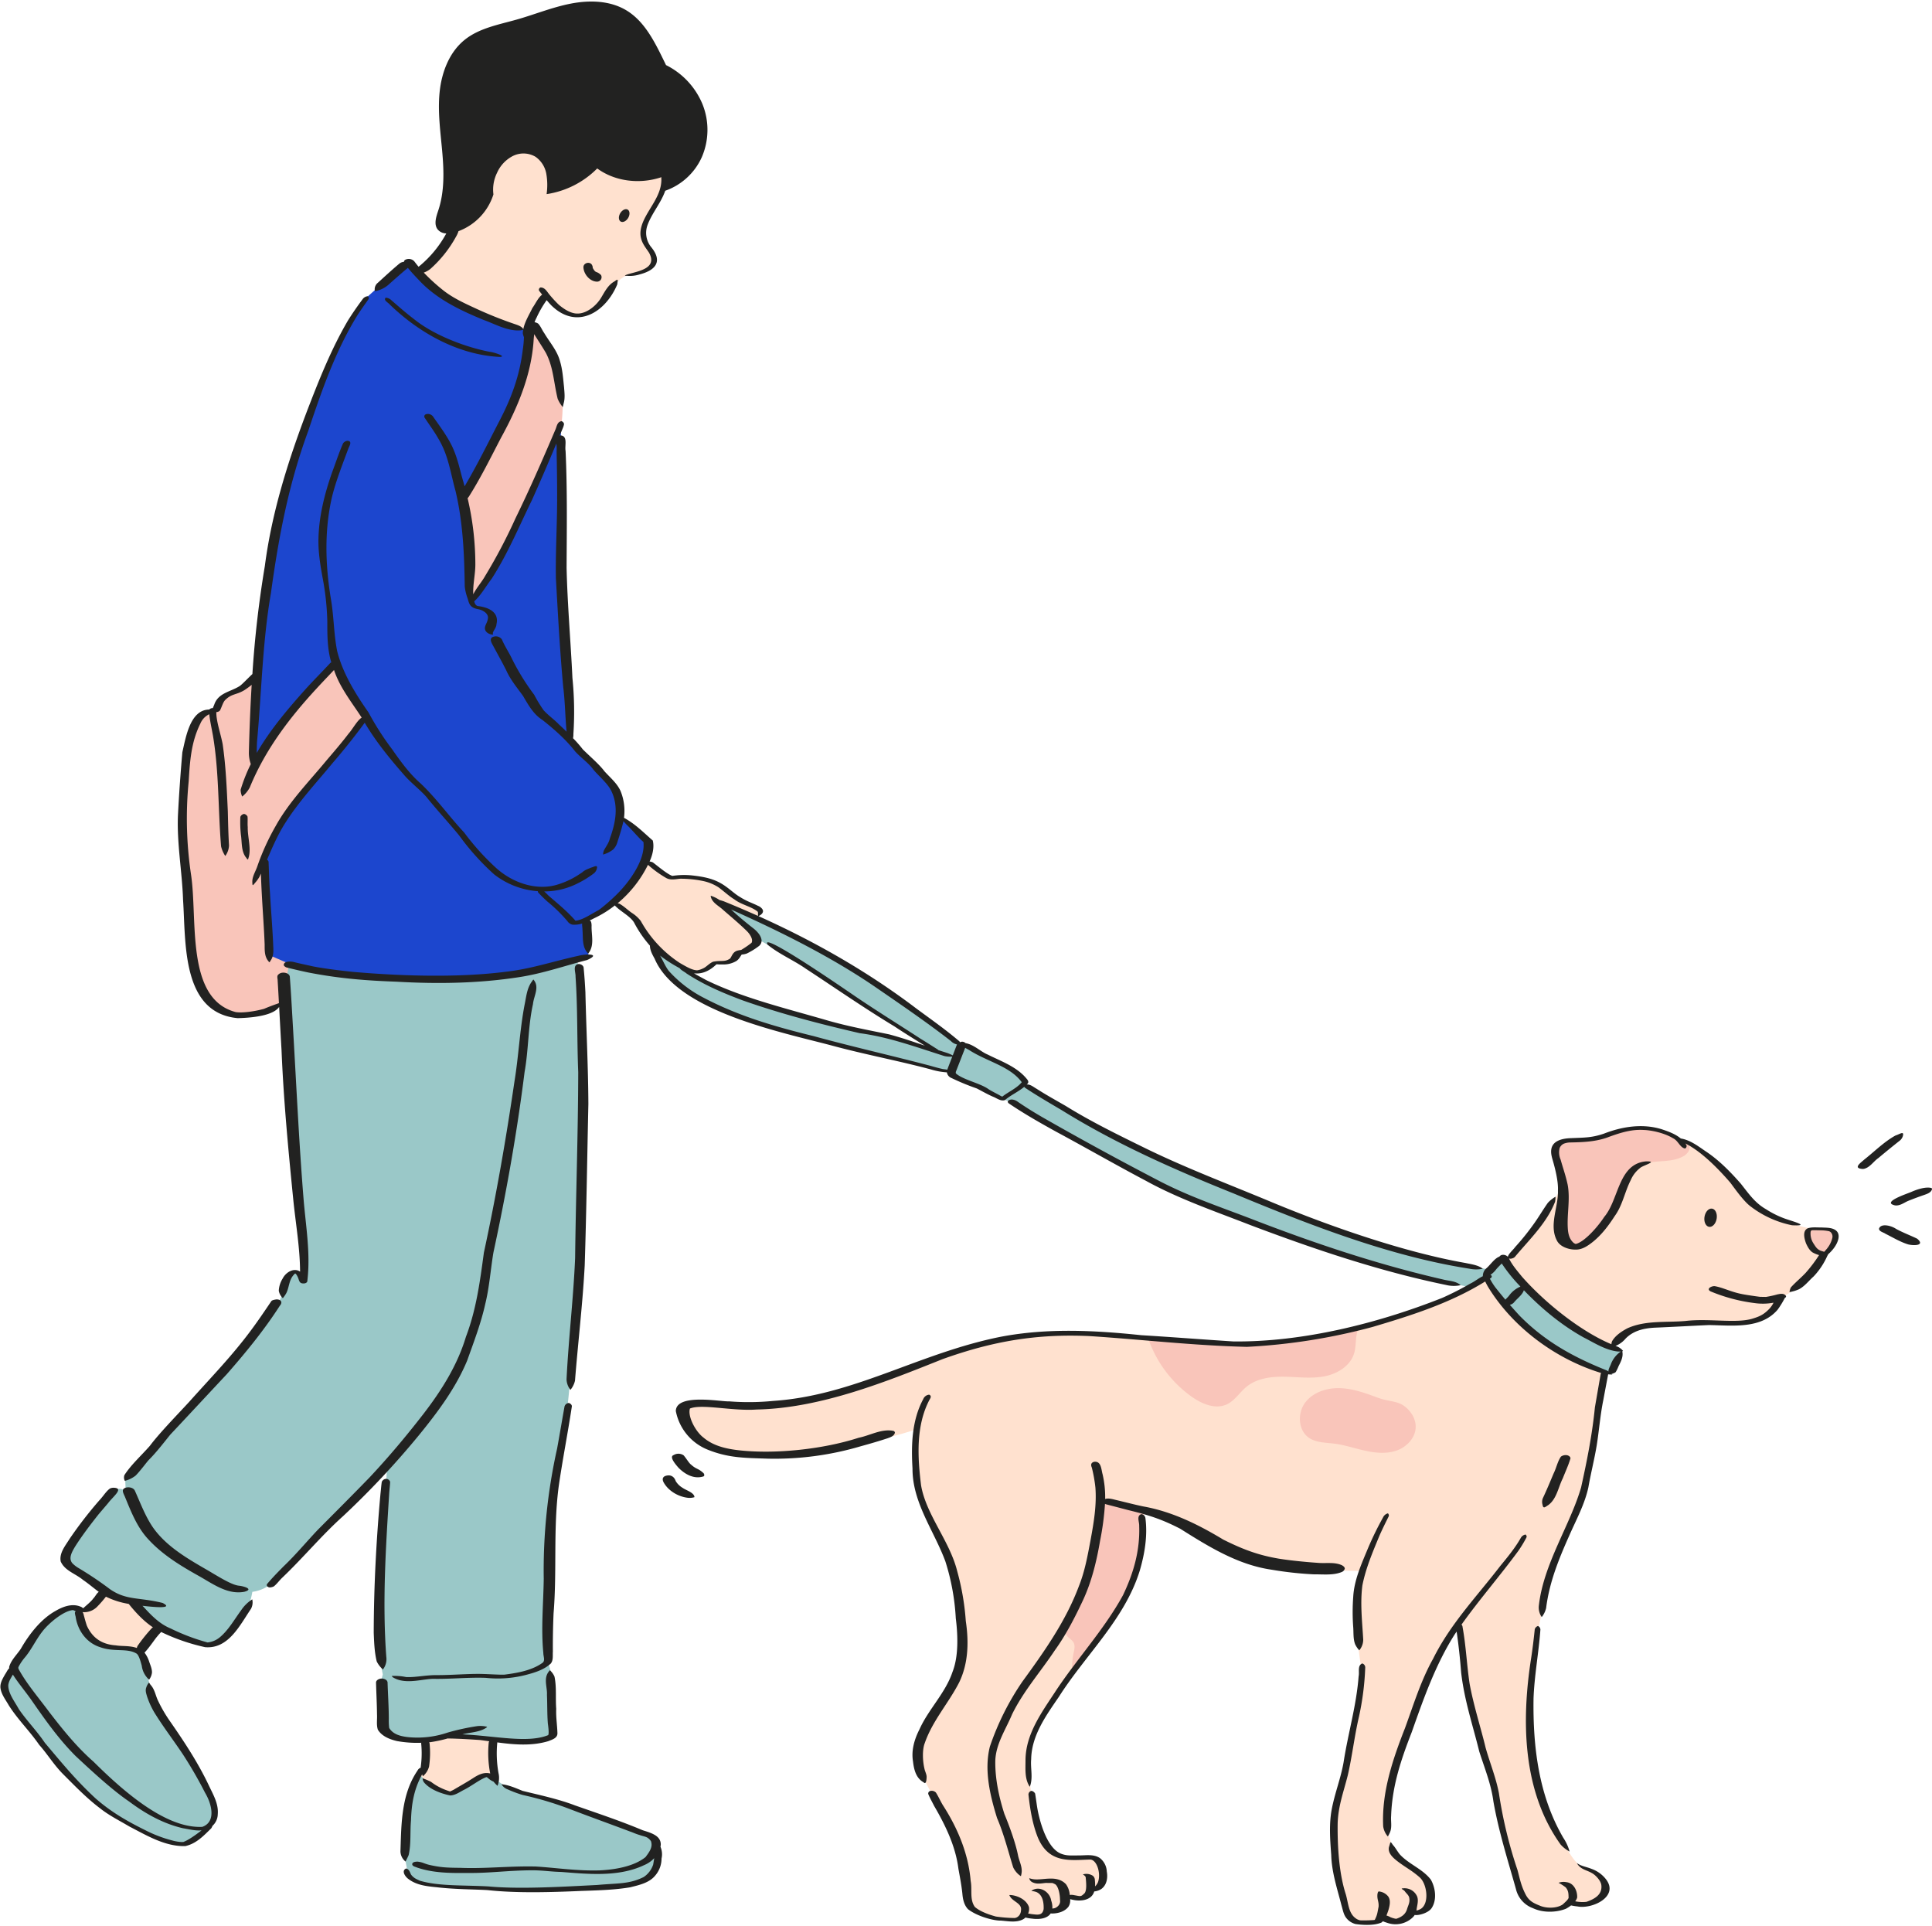
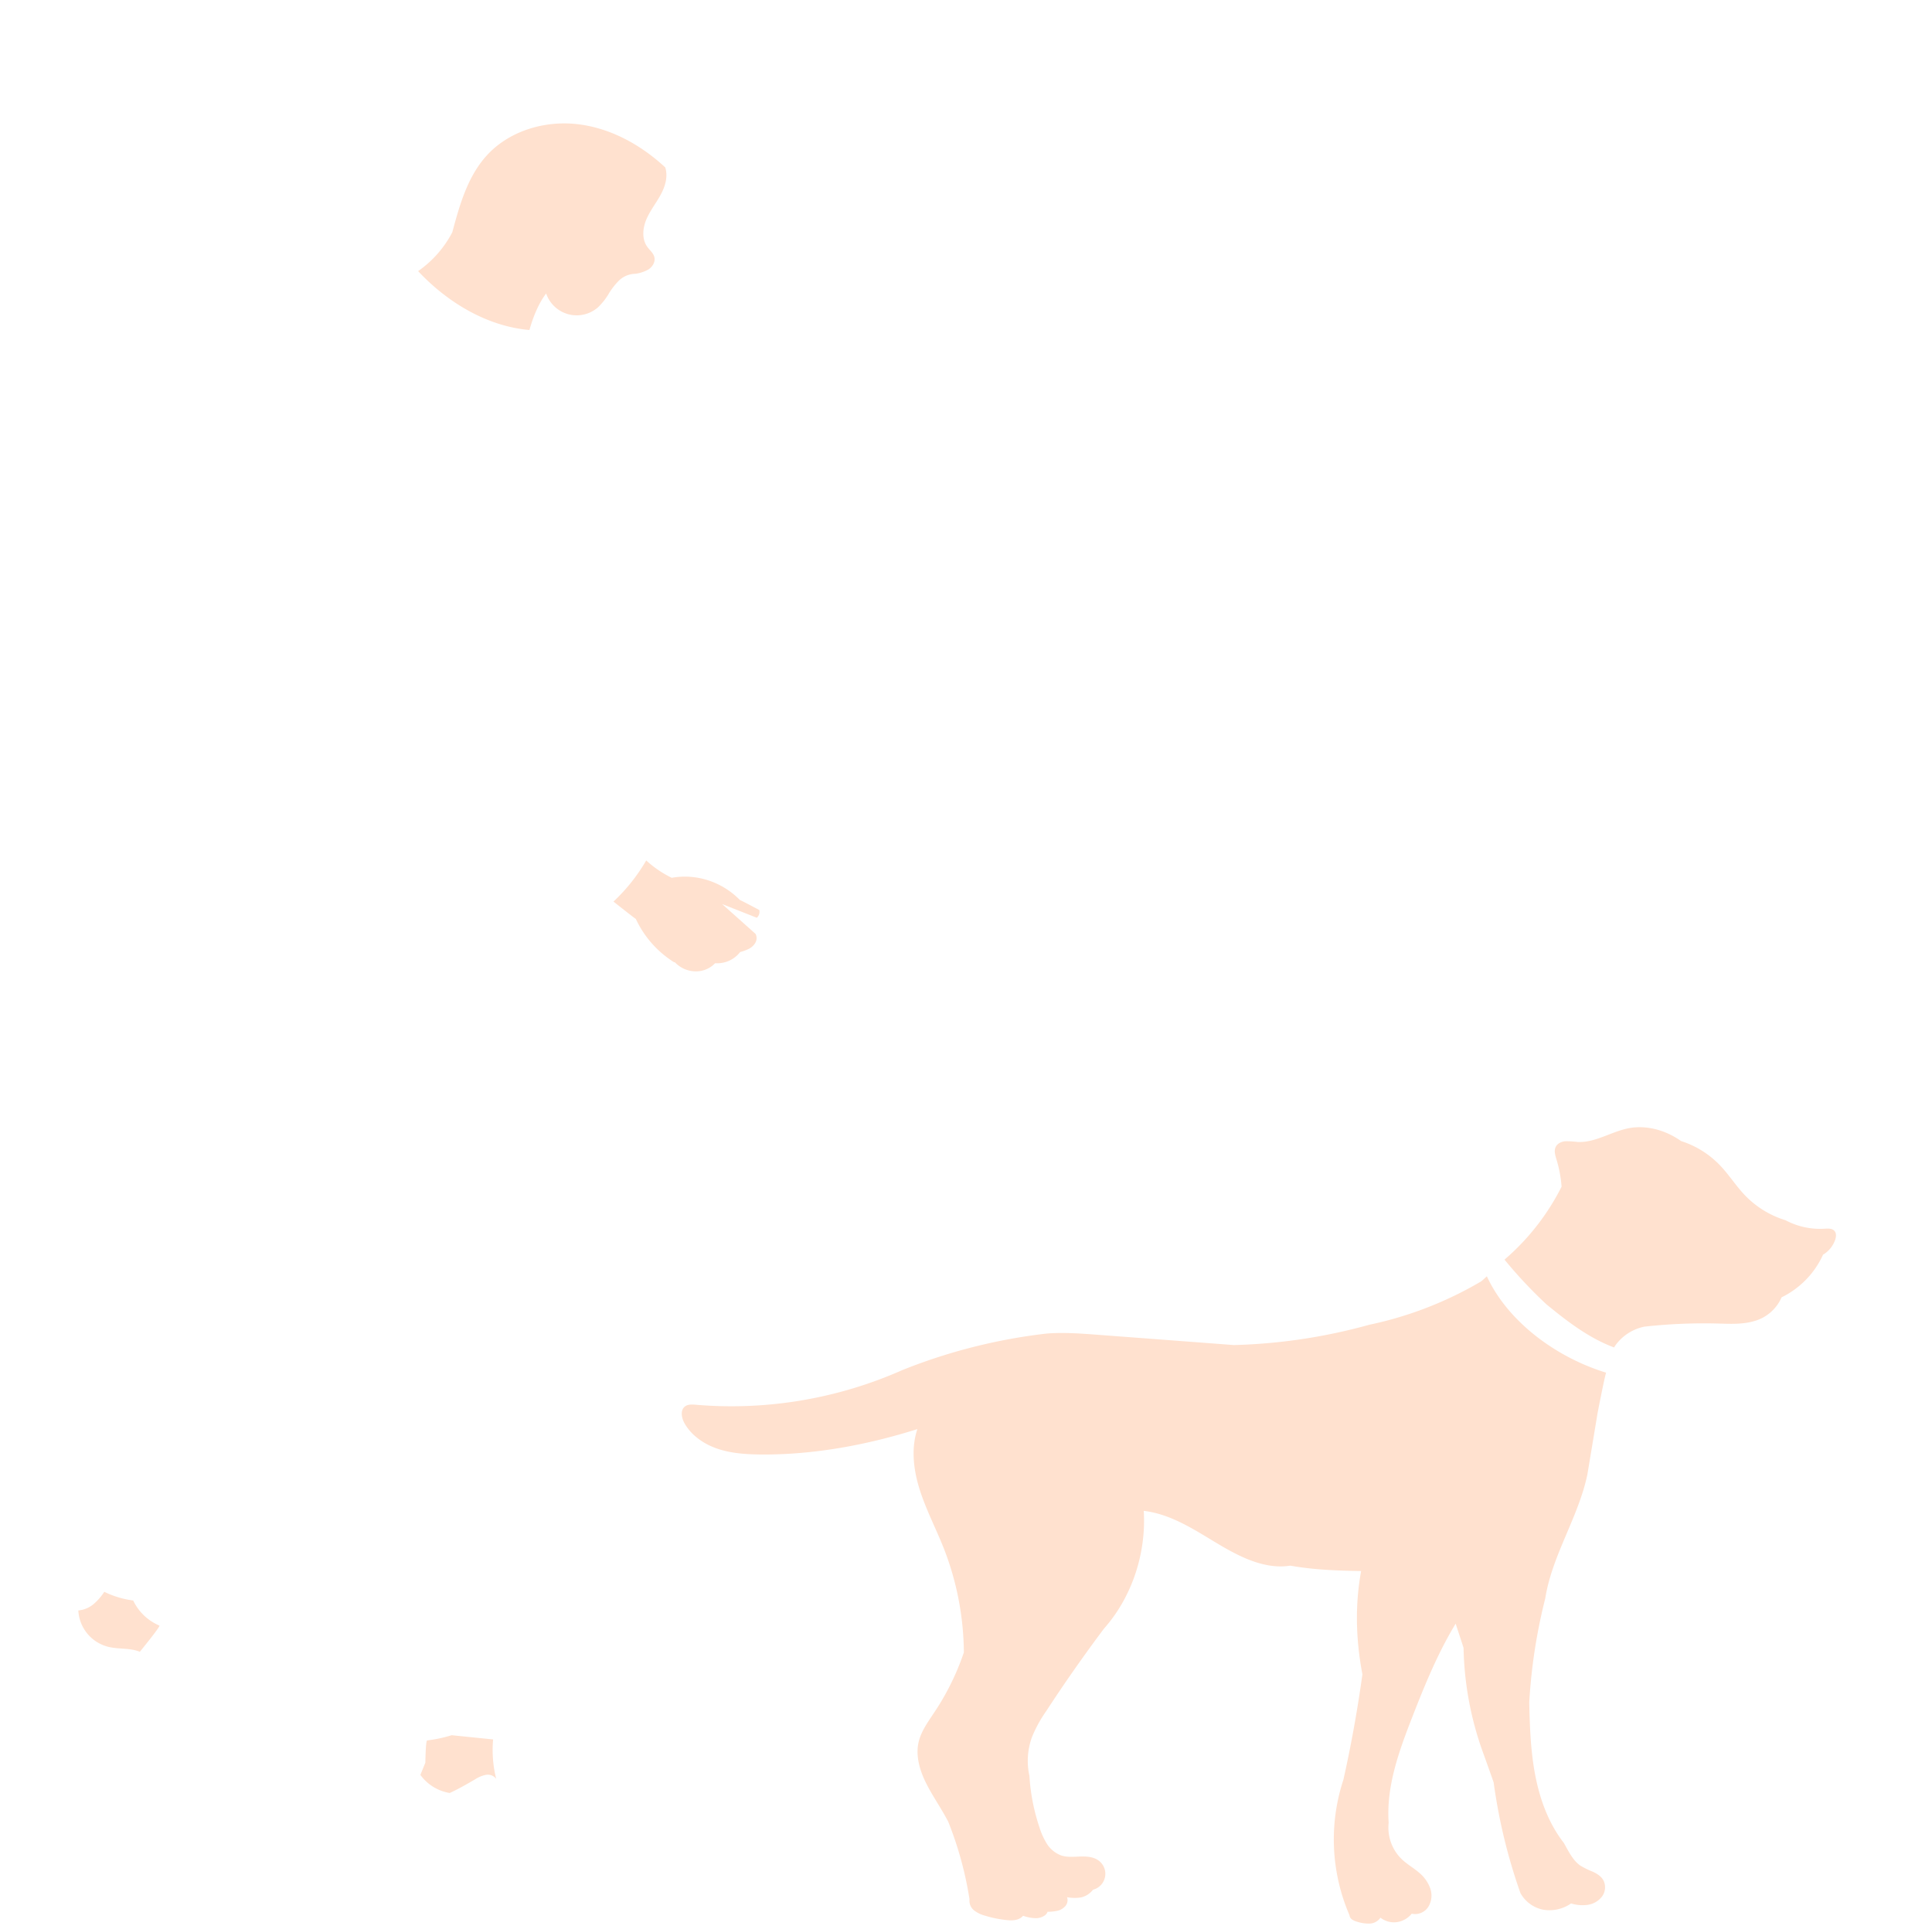
<svg xmlns="http://www.w3.org/2000/svg" data-name="Layer 1" height="996.9" preserveAspectRatio="xMidYMid meet" version="1.0" viewBox="-0.2 -0.8 1000.2 996.9" width="1000.2" zoomAndPan="magnify">
  <g id="change1_1">
-     <path d="M198.697,895.16c-.463-.479-1.579-25.926-1.579-25.926l.849-3.25a158.925,158.925,0,0,1-.014-61.674c-.089-.859,2.225-46.374,2.225-46.374l-31.96,32.842-27.112,27.528a19.909,19.909,0,0,1-10.666,4.917,36.5,36.5,0,0,1-21.349,27.534c-7.617-1.792-15.27-3.818-22.34-7.248s-13.603-8.397-17.633-15.143a23.486,23.486,0,0,1-15.129-5.692c-.958-.612-17.437-12.001-17.437-12.001a7.074,7.074,0,0,1-2.3-8.306c-.182.075,23.125-30.221,23.125-30.221A5.162,5.162,0,0,1,64.704,770.91c.279.122-.171-7.159-.171-7.159a639.462,639.462,0,0,0,77.98-88.282c4.103-5.038,4.379-11.229,7.15-16.027a3.902,3.902,0,0,1,2.31-2.093,2.966,2.966,0,0,1,2.645.975,8.757,8.757,0,0,1,1.515,2.507,15.237,15.237,0,0,0,1.309-2.388L145.53,495.009l153.097-1.804a1306.676,1306.676,0,0,1-3.2,214.635,567.134,567.134,0,0,1-11.255,76.881c1.006,1.81-.334,66.32-.334,66.32l-.223,8.817,1.562,5.469,1.854,30.538c.037,1.84-2.097,2.849-3.883,3.293a53.863,53.863,0,0,1-24.231.393c-.973.041-24.49-2.053-24.49-2.053A42.081,42.081,0,0,1,198.697,895.16Zm114.242,45.407S282.096,930.043,281.7,929.55a45.423,45.423,0,0,1-26.592-10.201,6.061,6.061,0,0,0-5.924-.707,21.727,21.727,0,0,0-5.307,3.263c-3.844,2.814-8.363,5.302-13.103,4.83a17.135,17.135,0,0,1-13.227-10.841,76.791,76.791,0,0,0-6.54,53.026c2.589,3.878,7.545,5.31,12.132,6.146a103.327,103.327,0,0,0,24.574,1.492l35.79.714s37.287-1.573,37.379-1.571c5.252-.359,10.868-.855,14.961-4.165a14.733,14.733,0,0,0,5.181-10.452,19.63,19.63,0,0,0-3.044-11.416Zm-206.962-17.85s-21.234-33.615-21.539-33.734a85.466,85.466,0,0,1-9.835-32.538c-1.984-2.459-5.264-3.487-8.407-3.813s-6.338-.082-9.454-.608a19.555,19.555,0,0,1-12.025-7.164,17.596,17.596,0,0,1-3.817-12.775c-3.01-1.296-6.576-.684-9.459.873a29.25,29.25,0,0,0-7.412,6.384,161.339,161.339,0,0,0-22.798,31.947,188.159,188.159,0,0,0,33.23,45.379,100.9,100.9,0,0,0,35.111,27.98,50.218,50.218,0,0,0,25.242,9.469,28.149,28.149,0,0,0,14.194-10.611,15.53,15.53,0,0,0,1.011-10.658A46.188,46.188,0,0,0,105.976,922.717Zm732.82-224.842c-14.247-4.44-26.445-13.639-38.424-23.478a236.311,236.311,0,0,1-22.649-24.325l-6.856,6.414-15.718-3.193s-35.503-7.698-36.481-7.878A585.38,585.38,0,0,1,631.91,612.448a359.162,359.162,0,0,1-46.239-20.666,418.514,418.514,0,0,1-55.706-31.381,15.551,15.551,0,0,1,.6-2.499c-10.094-8.113-22.219-13.211-34.167-18.205l-41.644-30.42-43.378-25.851-38.879-17.149,18.363,17.342,1.845,2.106,22.486,12.494,36.292,24.065L482.872,542.52l-25.308-7.509-36.205-7.883S385.58,516.172,384.784,515.69a92.703,92.703,0,0,1-30.948-15.288s-15.074-10.685-14.881-10.809c2.316,5.582,4.702,11.279,8.716,15.797a45.802,45.802,0,0,0,10.056,7.991,129.974,129.974,0,0,0,18.655,9.778,249.837,249.837,0,0,0,45.755,14.062s56.925,13.937,56.842,13.906a51.709,51.709,0,0,0,13.896,3.138l1.509,2.375,12.565,5.23,11.437,5.996,4.812,1.915,26.975,15.419S600.18,612.53,600.185,612.421A267.751,267.751,0,0,0,637.61,628.396s63.246,22.06,63.709,22.778q29.518,8.44,59.686,14.337l8.526-5.69c11.048,24.05,37.245,43.231,64.782,50.812C834.314,710.633,839.309,698.311,838.797,697.875Z" fill="#9ac8c8" />
-   </g>
+     </g>
  <g id="change2_1">
-     <path d="M147.636,421.605l22.148-26.982,19.168-23.905a107.222,107.222,0,0,1-14.199-28.081,177.827,177.827,0,0,0-41.834,51.742c-2.462-35.49.436-71.85,7.39-107.418a306.48,306.48,0,0,1,25.418-90.047c3.133-7.929,6.984-15.833,10.834-23.736l11.162-18.209c-.125-.146,23.242-20.688,23.242-20.688A104.112,104.112,0,0,0,273.704,169.43c-.283,15.559-4.82,31.071-11.265,45.526s-14.781,27.974-23.09,41.444c5.449,16.899.282,35.914,4.965,53.14a415.55,415.55,0,0,0,45.721-89.787c.284.421.495,53.707.495,53.707l1.814,58.071,3.169,51.446c5.535,7.981,14.718,12.815,20.423,20.676a30.893,30.893,0,0,1,5.837,18.574c-.221.084,14.463,12.611,14.463,12.611a50.632,50.632,0,0,1-10.563,24.054c-5.555,6.902-14.459,12.44-23.622,17.046-.298-.503,2.518,18.295,2.518,18.295a239.394,239.394,0,0,1-57.142,11.043c-20.642,1.519-41.573,3.023-61.895-.902a165.466,165.466,0,0,1-46.665-8.378c-.222.345.771.334.771.334q-2.547-26.36-3.166-52.86Z" fill="#1c46ce" />
-   </g>
+     </g>
  <g id="change3_1">
    <path d="M799.783,826.614a285.162,285.162,0,0,0-8.288,53.822c.286,13.178.762,25.847,3.207,38.263,2.445,12.384,6.954,24.577,14.734,34.548,2.731,4.922,4.858,9.209,8.605,11.749a47.492,47.492,0,0,0,6.509,3.175c2.191,1.016,4.35,2.445,5.43,4.572a8.082,8.082,0,0,1-.857,8.256,11.406,11.406,0,0,1-7.367,4.255,19.801,19.801,0,0,1-8.605-.73,19.651,19.651,0,0,1-14.448,3.239,17.303,17.303,0,0,1-11.781-8.637A288.521,288.521,0,0,1,773.078,921.97c-.032-.349-5.747-16.194-5.747-16.194a168.034,168.034,0,0,1-9.844-53.504c0-.159-4.096-12.574-4.096-12.574-9.272,15.273-16.067,31.944-22.545,48.583-6.827,17.496-13.464,35.786-12.13,54.489a22.695,22.695,0,0,0,6.89,18.957c2.731,2.572,6.065,4.446,8.891,6.891a18.921,18.921,0,0,1,5.716,8.034,11.172,11.172,0,0,1-.953,9.59,8.146,8.146,0,0,1-8.605,3.588,12.093,12.093,0,0,1-7.557,4.35,11.423,11.423,0,0,1-8.637-2.286,7.035,7.035,0,0,1-5.589,3.048,19.077,19.077,0,0,1-6.382-.921,9.079,9.079,0,0,1-2.604-1.111,3.055,3.055,0,0,1-1.461-2.318,98.816,98.816,0,0,1-3.143-70.112c4.033-18.004,7.303-36.231,9.843-54.552-3.461-18.195-3.842-36.135-.667-53.473-12.892-.191-24.927-.699-36.675-2.794-8.954,1.46-18.099-1.27-26.355-5.239-8.288-3.937-15.877-9.145-23.878-13.654-7.97-4.509-16.512-8.415-25.625-9.463,1.333,21.751-5.97,44.487-20.576,60.935-10.733,14.321-20.544,28.356-29.912,42.708a67.476,67.476,0,0,0-7.367,13.432,35.848,35.848,0,0,0-1.334,20.1,102.93,102.93,0,0,0,5.208,26.705,36.709,36.709,0,0,0,3.906,8.573,15.012,15.012,0,0,0,7.208,5.874c3.144,1.08,6.573.73,9.875.603,3.334-.095,6.89.095,9.59,2.064a8.504,8.504,0,0,1-2.858,15.115,11.033,11.033,0,0,1-5.97,3.937,20.509,20.509,0,0,1-7.494-.063,4.654,4.654,0,0,1-.921,4.668,7.864,7.864,0,0,1-4.255,2.413,25.369,25.369,0,0,1-4.922.476c-.445,1.746-2.953,3.08-5.398,3.302a20.318,20.318,0,0,1-7.24-1.238c-2.127,2.413-5.43,2.54-8.224,2.255a59.333,59.333,0,0,1-11.527-2.318A15.742,15.742,0,0,1,504,988.049a6.417,6.417,0,0,1-2.286-5.684,184.896,184.896,0,0,0-11.018-40.168c-3.874-7.399-8.224-13.432-11.495-20.037-3.271-6.573-5.493-14.13-3.81-21.275,1.302-5.462,4.7-10.129,7.78-14.797a131.888,131.888,0,0,0,15.623-31.499,150.805,150.805,0,0,0-10.352-53.79c-3.969-10.066-9.018-19.687-12.352-29.975-3.302-10.288-4.795-21.592-1.365-31.849-25.816,8.161-53.6,13.4-81.352,13.146-7.43-.095-14.924-.572-21.942-2.921s-13.591-6.763-17.242-13.209c-1.588-2.794-2.318-6.859.254-8.764,1.524-1.143,3.62-1.016,5.525-.857a218.267,218.267,0,0,0,106.977-17.941,289.662,289.662,0,0,1,74.557-18.893c8.764-.73,18.036-.032,27.244.667q34.913,2.62,69.826,5.271a289.56,289.56,0,0,0,70.111-10.51,191.591,191.591,0,0,0,57.855-22.418c.159-.064,1.397-1.175,3.017-2.667,10.669,23.148,35.342,41.788,61.729,49.885-.953,2.953-4.382,20.735-4.382,20.735l-5.303,31.912C816.994,784.573,803.308,804.228,799.783,826.614ZM949.437,636.316c-1.175-1.27-3.175-1.175-4.922-1.08a38,38,0,0,1-20.354-4.382,49.03,49.03,0,0,1-20.957-12.86c-4.763-4.954-8.415-10.891-13.209-15.813a48.178,48.178,0,0,0-19.909-12.32c-7.78-5.493-17.591-8.383-26.927-6.668-9.145,1.715-17.464,7.652-26.736,7.144a49.948,49.948,0,0,0-6.128-.381c-2.032.159-4.191,1.079-5.08,2.921-1.048,2.064-.222,4.541.445,6.732a64.915,64.915,0,0,1,2.572,13.876,121.935,121.935,0,0,1-28.991,37.278s-.191.191-.54.508a237.019,237.019,0,0,0,21.687,23.116c11.018,9.05,22.196,17.56,35.024,22.323a17.498,17.498,0,0,1,1.556-2.223,24.644,24.644,0,0,1,14.13-8.542,278.21,278.21,0,0,1,37.786-1.62c6.287.159,12.701.54,18.766-1.175a21.766,21.766,0,0,0,14.48-12.384A45.548,45.548,0,0,0,943.594,648.7a14.582,14.582,0,0,0,6.224-7.557C950.389,639.523,950.612,637.555,949.437,636.316Zm-620.809-495.38a18.442,18.442,0,0,0,6.946-2.298c2.045-1.361,3.551-3.843,3.013-6.24-.49-2.182-2.442-3.67-3.735-5.494-2.828-3.99-2.354-9.526-.464-14.037s4.995-8.395,7.352-12.68,3.978-9.371,2.48-14.308c-12.617-11.726-28.475-20.481-45.591-22.417s-35.438,3.594-46.979,16.381C241.803,90.755,237.685,105.526,233.958,119.43a56.085,56.085,0,0,1-17.697,20.115c15.048,16.102,35.577,28.575,57.637,30.486,1.716-6.215,4.609-13.691,8.647-18.898a16.713,16.713,0,0,0,26.896,7.098,32.998,32.998,0,0,0,5.444-6.89,35.067,35.067,0,0,1,5.392-6.936A12.504,12.504,0,0,1,328.628,140.936Zm41.4,356.872a15.045,15.045,0,0,0,12.946-5.775,23.937,23.937,0,0,0,4.452-1.636,8.034,8.034,0,0,0,3.428-3.188,4.874,4.874,0,0,0,.125-4.556l-17.341-15.467s18.14,7.167,17.97,7.097a4.186,4.186,0,0,0,1.304-3.986s-10.018-5.373-10.007-5.139a40.411,40.411,0,0,0-16.298-10.19,38.91,38.91,0,0,0-19.054-1.373,55.132,55.132,0,0,1-13.205-8.984,92.968,92.968,0,0,1-16.957,21.296s11.505,9.117,11.548,8.929a53.023,53.023,0,0,0,19.54,22.292s.45.277.672.16a15.044,15.044,0,0,0,10.356,4.734A13.771,13.771,0,0,0,370.029,497.808ZM255.087,899.624l-21.465-2.188a71.396,71.396,0,0,1-12.674,2.704c-.803.072-.936,11.526-.936,11.526l-2.581,6.31a23.363,23.363,0,0,0,15.201,9.369c4.479-2.052,8.774-4.539,13.07-7.026a16.07,16.07,0,0,1,5.585-2.348,5.466,5.466,0,0,1,5.394,2.046A61.472,61.472,0,0,1,255.087,899.624ZM68.753,827.708a48.539,48.539,0,0,1-14.964-4.506,29.287,29.287,0,0,1-5.534,6.359,14.293,14.293,0,0,1-7.903,3.293,20.473,20.473,0,0,0,15.582,18.847c5.326,1.303,11.057.445,16.263,2.541,0,0,10.358-12.623,10.162-13.545A26.394,26.394,0,0,1,68.753,827.708Z" fill="#ffe1cf" />
  </g>
  <g id="change4_1">
-     <path d="M174.489,342.734a92.372,92.372,0,0,0,14.286,28.215s-18.25,22.405-18.067,22.218c-12.933,15.764-25.997,31.734-34.105,50.743l3.041,49.907,9.834,4.26L147.512,508.82s-1.135,10.138-1.652,9.768a45.202,45.202,0,0,1-15.267,5.631,25.425,25.425,0,0,1-15.89-2.444c-5.414-2.966-9.258-8.253-11.646-13.945s-3.469-11.832-4.532-17.913c0,0-4.086-60.004-3.936-60.994a199.354,199.354,0,0,1,2.955-45.937c.676-3.872,1.497-7.851,3.734-11.083s6.259-5.545,10.273-4.944c-.423-2.672,1.402-5.25,3.643-6.766s4.896-2.276,7.33-3.457A28.565,28.565,0,0,0,133.91,346.08a115.368,115.368,0,0,0-1.674,47.975A162.316,162.316,0,0,1,174.489,342.734ZM275.558,166.412c-3.447,31.417-15.658,61.826-35.639,88.33a179.009,179.009,0,0,1,1.963,52.148s2.136,2.089,1.831,2.217c8.556-5.812,13.448-15.54,17.908-24.873,9.696-20.287,19.06-40.732,28.191-61.497a74.844,74.844,0,0,0,.466-24.696A50.286,50.286,0,0,0,275.558,166.412Zm673.5,469.925c-1.162-.991-2.831-1.039-4.358-1.037l-5.337.007a5.37,5.37,0,0,0-2.597.439,3.667,3.667,0,0,0-1.408,4.168,10.723,10.723,0,0,0,2.509,3.981c1.839,2.137,3.996,4.44,7.294,4.061a30.077,30.077,0,0,1,2.824-3.544,9.703,9.703,0,0,0,2.208-3.914A4.251,4.251,0,0,0,949.057,636.337ZM869.864,590.884c-3.875-5.026-10.425-7.412-16.767-7.664s-12.594,1.361-18.72,3.02-12.329,3.391-18.676,3.384a35.896,35.896,0,0,0-5.81.145,7.164,7.164,0,0,0-4.915,2.797c-1.721,2.594-.736,6.04.222,9.002,1.67,5.168,3.102,10.513,2.955,15.943-.101,3.765-.959,7.465-1.34,11.212s-.243,7.697,1.506,11.032,5.446,5.865,9.167,5.286c2.79-.434,5.056-2.444,6.962-4.527,7.397-8.083,11.862-18.344,16.403-28.316,1.29-2.831,2.659-5.743,4.995-7.797,3.289-2.892,7.918-3.605,12.284-3.943s8.922-.47,12.786-2.531a7.138,7.138,0,0,0,3.092-2.828,3.659,3.659,0,0,0-.265-3.997A2.833,2.833,0,0,0,869.864,590.884ZM685.442,711.662c6.779-1.288,13.588-5.485,15.454-12.127,1.284-4.571.31-10.175,2.87-13.822-16.428,4.215-32.997,8.451-49.939,9.226-9.444.432-18.899-.217-28.331-.866-10.366-.713-20.732-1.427-31.373-2.341a61.602,61.602,0,0,0,22.552,30.433c5.329,3.789,12.336,6.759,18.261,3.993,4.171-1.947,6.675-6.244,10.248-9.146,5.356-4.351,12.707-5.262,19.606-5.144S678.663,712.95,685.442,711.662ZM569.696,776.514c-1.211,11.14-2.429,22.318-5.095,33.202s-6.841,21.532-13.048,30.433a5.99,5.99,0,0,0,1.076,6.356c.938,1.003,2.236,1.688,2.92,2.879.96,1.671.421,3.756.025,5.642a41.206,41.206,0,0,0-.782,9.501c10.165-11.935,20.439-24.032,27.336-38.11a96.694,96.694,0,0,0,9.702-44.977C584.849,779.678,577.869,777.918,569.696,776.514Zm156.882-49.615c-3.558-2.55-8.242-2.228-13.336-4.12-6.375-2.368-12.887-4.765-19.683-4.996s-14.05,2.077-18.108,7.534-3.62,14.311,1.988,18.157c3.748,2.57,8.626,2.465,13.135,3.038,5.462.694,10.713,2.504,16.092,3.679s11.115,1.691,16.298-.166,9.638-6.585,9.744-12.09C732.792,733.557,730.135,729.448,726.577,726.898Z" fill="#f9c5ba" />
-   </g>
+     </g>
  <g id="change5_1">
-     <path d="M122.855,526.249c4.987-.126,18.04-.748,21.46-5.819.406,7.461.798,14.923,1.234,22.382,1.068,26.174,3.568,52.23,6.17,78.282,1.262,12.118,3.356,24.174,3.432,36.363-3.096-2.151-7.288.163-9.039,3.616a13.129,13.129,0,0,0-1.985,6.253,6.85,6.85,0,0,0,2.103,3.875,18.827,18.827,0,0,0,1.768-2.572c1.549-3.034,1.372-6.785,3.811-9.439a3.913,3.913,0,0,1,.82-.797c.109.083.252.192.42.346a7.503,7.503,0,0,1,.898,1.527c.592,1.089.611,2.79,1.982,3.187,1.187.339,3.108.097,3.014-1.492,1.662-14.216-.873-28.302-2.014-42.454-2.331-28.881-3.655-57.824-5.354-86.751-.556-9.29-1.028-18.587-1.725-27.868-.143-1.748-2.402-2.348-3.886-2.166a3.367,3.367,0,0,0-2.4,1.338c-.411.86.009,1.915-.017,2.843.242,3.856.446,7.714.659,11.572-2.55.907-5.2,1.867-7.74,2.96-4.751,1.297-11.097,2.254-14.687,1.665-26.016-6.904-19.552-47.743-23.084-71.186A196.404,196.404,0,0,1,97.487,403.64c.639-10.741,1.331-20.382,6.037-29.867a9.288,9.288,0,0,1,4.472-4.787c.053-.029.089-.036.138-.059.376,3.42,1.243,7.371,1.881,10.889,3.228,18.966,2.65,38.354,4.235,57.486a15.125,15.125,0,0,0,2.175,4.992,9.765,9.765,0,0,0,1.933-5.474c-.354-5.894-.479-11.798-.619-17.7-.539-11.604-.997-23.264-2.679-34.769-.896-4.666-2.482-9.197-3.118-13.912a19.582,19.582,0,0,1-.148-2.632,2.517,2.517,0,0,0,1.898-.848c.89-1.685,1.436-3.953,2.585-5.288,3.511-3.511,5.615-2.595,9.924-5.137a41.426,41.426,0,0,0,3.892-2.834c-.705,11.626-1.157,23.267-1.444,34.894a17.634,17.634,0,0,0,.99,6.145,83.564,83.564,0,0,0-5.268,13.296,9.008,9.008,0,0,0,.811,3.494,14.633,14.633,0,0,0,3.942-4.74c8.055-19.67,20.681-36.102,34.405-50.992,3.012-3.303,6.136-6.503,9.184-9.773,3.064,9.17,9.134,16.644,14.337,24.656-2.307,1.381-4.725,6.001-6.787,8.281-3.755,4.965-8.502,10.407-11.545,14.001-9.086,10.996-19.31,21.354-26.248,33.904a122.108,122.108,0,0,0-9.405,20.64c-.91,2.788-2.76,5.369-2.637,8.4.069,2.075.207,1.769,1.459.256a18.376,18.376,0,0,0,2.177-2.987c.276-.584.538-1.174.807-1.762q.195,5.836.52,11.667c.463,8.348,1.099,16.688,1.417,25.044.007,3.066-.115,6.346,2.076,8.784.47.925.751-.158,1.128-.641,1.787-2.652,1.258-5.88,1.182-8.889-.406-8.761-1.139-17.503-1.642-26.259-.377-5.284-.494-10.596-.719-15.878a1.939,1.939,0,0,0-.782-1.031c2.943-6.83,5.879-13.654,10.013-19.904,7.098-10.987,16.375-20.904,24.102-30.321,5.113-5.923,11.198-13.454,16.45-20.664,5.894,10.015,13.354,19.052,21.019,27.759,3.501,3.881,9.046,8.12,11.699,11.622,5.421,6.649,11.329,13.045,16.185,18.995a127.904,127.904,0,0,0,18.131,20.161,41.745,41.745,0,0,0,22.61,8.681.992.992,0,0,0,.129.63c1.559,1.685,3.208,3.291,4.914,4.828A78.189,78.189,0,0,1,293.536,476.02a4.218,4.218,0,0,0,2.633,1.826,13.294,13.294,0,0,0,5.002-.58c-.08,1.041.197,2.285.184,3.355.347,4.213-.329,8.927,2.951,12.186,3.343-3.972,1.678-9.327,1.749-14.048a7.377,7.377,0,0,0-.273-2.46,2.8,2.8,0,0,0-.641-.616c.744-.362,1.478-.74,2.198-1.123a55.811,55.811,0,0,0,10.822-6.695c.026.059.009.13.048.181,3.168,3.274,8.372,5.645,10.098,9.185a60.433,60.433,0,0,0,7.954,11.488c.062,2.435,1.26,4.616,2.435,6.729,11.536,27.254,65.498,38.007,92.017,45.049,16.846,4.564,34.021,7.759,50.878,12.256a35.659,35.659,0,0,0,8.402,1.55,3.816,3.816,0,0,0,2.413,2.947,123.002,123.002,0,0,0,12.995,5.362c1.011.454,5.956,3.275,8.559,4.328,1.909.754,4.003,2.484,6.119,1.713,2.975-2.583,6.612-4.071,10.009-6.874a1.255,1.255,0,0,0,.569.633c6.157,4.075,12.539,7.778,18.894,11.53,28.041,17.412,58.346,30.787,88.919,43.063,39.645,16.462,81.112,32.561,121.952,38.922a17.001,17.001,0,0,0,7.032.045c-.12-.094-.243-.183-.37-.268-2.376-1.728-5.975-2.132-9.019-2.802-.361-.074.216.046.371.08-31.322-5.512-69.119-18.55-100.038-31.39-21.761-9.112-43.869-17.41-65.101-27.741-14.154-6.95-28.35-13.839-41.768-22.155-5.043-2.911-10.148-5.716-15.046-8.869-1.553-.862-3.337-2.457-5.122-2.208a4.275,4.275,0,0,0,.73-.944c.255-.831-.383-1.601-.906-2.186-5.163-6.197-13.075-8.885-20.081-12.406-3.56-1.463-7.165-5.188-11.45-5.897a2.388,2.388,0,0,0-2.057-.722c.474-.117-.133-.009-.857.27a1.312,1.312,0,0,0-.526-.713c-7.027-5.985-14.614-11.285-22.035-16.766-25.254-19.18-52.865-34.858-81.739-47.829,1.436-.605,3.141-2.021,2.005-3.64a4.807,4.807,0,0,0-2.136-1.639c-3.533-1.746-5.723-2.271-9.319-4.562-2.989-1.654-6.279-5.107-10.1-7.201-4.558-2.621-9.832-3.475-14.99-4.039a39.993,39.993,0,0,0-10,.264c-.405-.121.003.05-1.255-.545-2.554-1.384-5.805-4.094-8.826-6.421a5.489,5.489,0,0,0-1.712-.487c1.512-3.402,2.489-7.24,1.648-10.842-5.2-4.563-9.224-8.675-14.905-11.771a27.455,27.455,0,0,0-1.753-13.792c-1.836-4.145-5.434-7.02-8.396-10.325-2.63-3.527-7.341-7.521-11.177-11.316a63.382,63.382,0,0,0-5.057-5.778,9.334,9.334,0,0,0,.18-2.129,175.71,175.71,0,0,0-.503-29.112c-.896-18.98-2.582-37.936-3.017-56.927.089-20.203.411-40.406-.528-60.597-.526-2.672,1.319-7.66-2.565-7.982a2.592,2.592,0,0,0-.513.182c.586-1.418,1.199-2.826,1.778-4.247a8.43,8.43,0,0,0,.503-1.82,1.908,1.908,0,0,0-1.273-1.476c-2.216.284-2.422,2.5-3.121,4.199-6.62,15.528-13.357,30.993-20.775,46.154a277.799,277.799,0,0,1-15.63,29.699c-1.8,3.228-4.524,6.2-6.189,9.553-.257-5.136,1.071-10.254,1.075-15.409a150.363,150.363,0,0,0-4.01-34.333,6.053,6.053,0,0,0,.837-1.092c6.102-9.702,11.153-20.001,16.449-30.151,8.636-15.72,15.728-32.506,16.903-50.607.053-.993.195-2.027.288-3.057,2.011,3.276,4.175,6.459,6.096,9.788,3.885,7.472,3.96,15.156,6.062,23.682a16.338,16.338,0,0,0,2.643,4.284c.122-.651.303-1.289.444-1.936.813-2.735.416-5.579.21-8.373-.492-4.525-.767-9.092-2.106-13.469-1.425-5.438-5.297-9.723-8.112-14.473-1.135-1.579-1.839-3.527-3.15-4.943a4.72,4.72,0,0,0-1.903-.748,18.323,18.323,0,0,1,1.042-2.357,53.463,53.463,0,0,1,5.23-9.05c.803.93,1.604,1.862,2.46,2.742,13.159,12.835,28.018,3.628,34.112-10.974.188-2.199.699-3.135-1.351-1.551-3.319,1.77-5.005,5.128-6.858,8.221-2.727,4.718-7.87,8.43-12.119,8.481-3.109.174-6.609-1.74-9.899-4.488a61.994,61.994,0,0,1-4.84-5.237c-1.316-1.539-2.342-3.793-4.668-3.774a1.221,1.221,0,0,0-.778,1.643c.511.707,1.068,1.382,1.603,2.073-2.219,1.694-3.394,4.655-5.039,6.896-1.671,3.497-3.964,7.1-4.719,10.952-.75-1.264-2.261-1.832-3.579-2.322a205.642,205.642,0,0,1-20.452-8.103c-6.77-3.115-12.883-5.88-18.301-10.364a98.652,98.652,0,0,1-9.193-8.464,12.205,12.205,0,0,0,3.394-1.882,62.466,62.466,0,0,0,13.133-16.413,14.853,14.853,0,0,0,1.409-3.005c-.006-.047-.027-.085-.037-.13a29.965,29.965,0,0,0,18.16-19.04,19.613,19.613,0,0,1,1.864-11.17,17.902,17.902,0,0,1,8.207-8.733,12.305,12.305,0,0,1,11.702.404,13.682,13.682,0,0,1,5.588,8.741,33.535,33.535,0,0,1,.169,10.602A46.676,46.676,0,0,0,308.983,86.394c9.196,6.764,22.044,8.3,33.227,4.522a4.527,4.527,0,0,0-.017,1.155c.07,8.369-6.362,14.63-9.46,21.923-1.116,2.708-1.852,5.764-1.036,8.656.673,2.797,2.54,4.983,4.084,7.324,4.582,8.203-5.44,9.545-11.063,11.237-.859.322-2.362.819-.43.755a16.984,16.984,0,0,0,6.71-.73c8.069-2.107,12.004-6.566,6.051-13.965a11.722,11.722,0,0,1-2.023-11.575c2.267-6.176,7.043-11.544,9.163-17.753a32.56,32.56,0,0,0,18.924-17.358,35.566,35.566,0,0,0,.35-27.491,39.437,39.437,0,0,0-18.863-20.198c-5.487-11.29-10.752-22.548-20.718-28.451-8.401-4.976-18.857-5.238-28.446-3.395s-18.69,5.603-28.084,8.266c-9.364,2.655-19.416,4.403-26.998,10.506-7.99,6.431-11.91,16.817-12.957,27.02s.421,20.47,1.332,30.686,1.233,20.746-1.989,30.483c-1.095,3.311-2.497,7.261-.328,9.991a5.881,5.881,0,0,0,4.436,2.03,57.44,57.44,0,0,1-13.717,16.745,7.135,7.135,0,0,0-.616.523c-.74-.885-1.458-1.776-2.122-2.679a3.869,3.869,0,0,0-4.724-.967,1.231,1.231,0,0,0-.721,1.069,4.601,4.601,0,0,0-2.187.766c-3.898,3.239-7.621,6.692-11.368,10.105a4.295,4.295,0,0,0-1.493,4.376,14.919,14.919,0,0,0,6.862-3.246c3.362-2.999,6.734-5.993,10.198-8.874,1.725,2.151,3.637,4.16,5.532,6.155,9.121,9.947,21.422,15.761,33.703,20.822,6.155,2.208,12.382,5.886,19.089,5.386a4.147,4.147,0,0,0,1.371-.384,12.934,12.934,0,0,0-.198,1.802,7.1,7.1,0,0,0,.591,2.092,56.909,56.909,0,0,1-.628,6.692c-1.64,13.264-5.739,24.567-12.031,36.612-5.884,11.378-11.548,22.9-18.068,33.932-.238-.866-.461-1.737-.713-2.599-1.619-5.3-2.672-11.487-5.702-18.024-2.615-5.426-6.246-10.256-9.69-15.168a3.326,3.326,0,0,0-3.909-1.52,1.185,1.185,0,0,0-.611,1.863c2.345,3.538,4.873,6.959,6.983,10.649,5.274,8.741,6.237,17.392,8.937,27.158,3.869,16.195,4.551,32.936,4.785,49.5a25.952,25.952,0,0,0,1.481,6.131c.458,1.528.793,3.198,2.087,4.26,1.634,1.285,3.156,1.132,4.808,1.732,1.983.753,4.258,2.46,3.526,4.854-.182,1.332-.994,2.459-1.346,3.73-.65,2.372,1.476,3.917,3.615,4.163.798.252.149-.433.497-1.231.601-1.396,1.712-2.54,1.756-4.147,1.522-6.404-4.463-8.75-9.38-9.345-1.271-.132-1.835-1.23-2.148-2.47,3.655-3.331,6.061-7.842,9.071-11.748,8.312-12.881,14.171-27.107,20.893-40.834q6.475-14.447,12.559-29.088a19.726,19.726,0,0,1,.139,3.996c.162,7.867.274,15.733.27,23.602.03,14.002-.859,27.993-.648,41.995,1.064,18.81,2.078,37.641,3.799,56.408.956,7.607,1.037,15.758,1.745,23.136-1.38-1.351-2.74-2.643-3.944-3.742-2.498-2.611-5.515-4.674-7.942-7.348a72.961,72.961,0,0,1-4.904-8.052,118.291,118.291,0,0,1-12.05-19.758c-1.553-2.958-3.363-5.796-4.666-8.877a3.863,3.863,0,0,0-4.137-1.438c-3.079.78-.886,3.703.012,5.479,2.14,3.972,4.348,7.91,6.37,11.944,2.161,4.881,5.594,8.952,8.684,13.243,2.734,4.629,5.361,9.49,10.037,12.449,6.561,5.187,12.315,10.323,16.973,16.318,2.806,3.092,6.301,5.484,8.932,8.743,1.756,2.588,7.296,7.138,9.435,11.037,4.452,8.364,2.484,17.424-.425,25.361-.535,2.275-1.983,4.085-3.049,6.102a6.323,6.323,0,0,0-.439,2.135,14.998,14.998,0,0,0,5.22-2.617,8.675,8.675,0,0,0,2.207-3.86c1.156-3.569,2.307-7.148,3.116-10.814a31.545,31.545,0,0,0,2.764,2.909c2.095,2.189,6.339,6.998,7.574,7.82,1.196,9.146-7.338,21.043-14.519,27.896a92.524,92.524,0,0,1-8.451,7.287c-4.511,2.391-8.227,5.164-12.182,5.655-4.077-4.684-8.854-8.603-13.553-12.637-.901-.768-1.726-1.802-2.688-2.548a38.13,38.13,0,0,0,17.442-4.213,49.477,49.477,0,0,0,8.36-5.18,4.324,4.324,0,0,0,1.477-2.392c.7-2.438-1.76-.761-3.051-.522-.733.422-2.974,1.011-4.375,2.321-.798.6-1.576,1.035-1.439.975a42.162,42.162,0,0,1-10.976,5.302c-9.904,3.316-22.312.281-31.903-8.076A127.522,127.522,0,0,1,240.14,430.2c-7.672-8.18-13.976-17.208-22.41-25.288-5.876-5.084-10.48-11.499-14.917-17.831a146.801,146.801,0,0,1-12.258-19.131c-6.985-9.891-13.463-20.672-16.209-31.739-1.757-8.794-1.681-17.838-3.193-26.682-2.949-17.656-3.52-35.917.607-53.438,2.018-8.085,5.367-16.529,8.471-24.938.664-1.419,1.935-3.631-.524-3.777a3.15,3.15,0,0,0-2.296,1.329c-2.172,4.916-3.811,10.057-5.711,15.083-3.893,11.153-6.837,22.782-7.037,34.651-.149,7.522,1.263,14.922,2.592,22.29a135.002,135.002,0,0,1,1.999,20.531c-.011,6.987.011,14.132,2.066,20.84a1.409,1.409,0,0,0-.639.403c-4.387,4.759-9.005,9.302-13.31,14.137-8.919,9.99-17.889,20.599-24.643,32.326-.006-2.18.039-4.36.197-6.537,2.326-25.432,2.769-51.086,7.149-76.289,4.113-30.018,9.333-56.819,19.325-83.934,6.837-20.474,13.965-41.126,25.315-59.604,1.861-2.941,3.933-5.747,5.914-8.602a1.216,1.216,0,0,0-.447-1.467,3.694,3.694,0,0,0-2.577,1.437c-2.696,3.617-5.279,7.317-7.672,11.143-8.526,14.549-14.766,30.209-20.82,45.904-10.023,26.263-18.579,53.206-22.202,81.178a550.489,550.489,0,0,0-6.444,55.933c-.005.004-.015.006-.02.011-1.938,1.769-5.66,5.739-6.737,6.3-4.782,2.984-11.045,3.46-13.032,9.647-.25.545-.466,1.105-.701,1.656a2.478,2.478,0,0,0-1.861.761c-9.892.081-12.11,14.364-13.908,22.081q-1.447,16.344-2.287,32.752c-.591,14.622,2.168,29.096,2.648,43.685C96.06,486.849,93.643,523.552,122.855,526.249Zm367.517,26.233a4.159,4.159,0,0,0-.189.494c-.918-.306-2.102-.25-2.956-.537-1.007-.2-3.535-.873-5.521-1.468-20.134-5.316-40.465-9.874-60.553-15.389-20.288-4.973-38.845-10.355-56.837-19.783a63.224,63.224,0,0,1-18.234-13.945c-1.908-2.423-2.982-5.36-4.571-7.987a71.146,71.146,0,0,0,9.505,6.165c.246.149.488.28.731.419.628,1.026,2.813,2.014,3.439,2.657,9.407,6.194,19.824,10.472,29.185,13.974,19.767,6.954,40.121,12.241,60.529,16.948,14.812,1.936,28.7,7.04,43.817,11.841a15.347,15.347,0,0,0,4.081.305C491.984,548.277,491.159,550.372,490.372,552.482Zm9.107-10.876c.682.422,1.403.795,2.066,1.161,9.139,5.893,20.858,8.291,26.961,16.304.033.067.178.211.239.329-.212.378-.443.469-.923,1.05-2.773,2.652-6.428,4.262-9.139,6.432-.314-.152-.635-.29-.944-.453-2.02-1.188-4.167-2.138-6.147-3.396l-.046-.029c-4.203-3.061-13.143-4.824-16.82-8.099-.187-.16-.113-.81-.056-.969C496.285,549.831,497.866,545.711,499.48,541.605Zm-7.389-3.499a6.053,6.053,0,0,0,3.148,1.746c-.013.038-.047.073-.052.113-.718,1.854-1.422,3.713-2.141,5.566a20.634,20.634,0,0,0-3.54-1.475c-1.331-.408-2.651-.852-3.975-1.282a1.403,1.403,0,0,0-.286-.316c-2.855-1.788-5.578-3.563-8.866-5.555-10.959-7.143-22.246-14.12-33.453-21.714-3.28-2.207-50.359-34.853-45.733-26.964,5.989,4.91,13.411,7.977,19.781,12.43,14.26,9.316,30.068,20.32,45.84,29.834,4.563,3.062,10.309,6.613,15.784,9.994-6.141-2.08-12.276-4.179-18.536-5.851-11.191-2.307-20.15-3.903-31.425-7.06-21.591-6.319-43.957-11.607-63.26-21.038-2.276-1.248-4.34-2.322-6.303-3.482,3.978.427,7.741-.97,11.546-4.586a.252.252,0,0,1,.059-.046c.022-.011.063-.031.1-.049.098.005.256.01.419.018a26.908,26.908,0,0,0,2.718.059,13.132,13.132,0,0,0,7.171-1.822c1.661-1.155,2.308-3.05,2.759-3.304a10.051,10.051,0,0,0,2.542-.516,36.134,36.134,0,0,0,6.473-4.013c3.117-2.959-.491-7.075-3.049-9.036-3.464-2.708-6.865-5.499-10.117-8.461-.472-.421-.944-.852-1.417-1.284,25.889,11.565,51.955,24.62,74.346,39.893C464.213,517.886,479.778,528.465,492.09,538.106Zm-156.833-91.229a57.164,57.164,0,0,0,9.314,6.752c2.163,1.28,4.6.744,6.947.48.186-.013.358-.029.462-.04a57.803,57.803,0,0,1,11.677,1.163,24.081,24.081,0,0,1,8.069,3.254c2.689,1.94,5.369,4.536,8.324,6.327,3.682,2.801,8.585,3.564,11.94,6.255.431.552.128,1.505.223,2.258q-8.846-3.968-17.836-7.614c-.786-.25-1.466-.449-2.055-.604a17.339,17.339,0,0,0-4.191-2.099c-.576-.31-.361.164-.302.574.886,3.126,4.176,4.565,6.375,6.672,4.07,3.545,8.232,6.995,12.091,10.771,1.632,1.558,3.572,4.41,2.576,6.229a47.743,47.743,0,0,1-5.333,3.658c-.036.012-.079.025-.125.037a13.832,13.832,0,0,0-2.029.392c-2.836.948-2.774,3.928-4.177,4.403-2.547,1.472-4.291.479-8.295,1.306-2.339,1.103-3.449,2.795-5.39,3.565a9.743,9.743,0,0,1-2.805.863c.135.007-.005,0-.143-.003-2.589-.139-5.367-1.812-8.899-3.839a61.807,61.807,0,0,1-20.151-21.708,17.654,17.654,0,0,0-4.482-4.089c-2.266-1.512-4.215-3.573-6.609-4.846-.273-.073-.575-.158-.877-.215A61.027,61.027,0,0,0,335.258,446.877Zm-207.2-19.554c-.115,5.34,2,11.418.326,16.18-.235,1.457-.886-.135-1.409-.66-2.37-3.318-1.864-7.667-2.455-11.525a59.158,59.158,0,0,1-.288-9.27,2.492,2.492,0,0,1,1.926-1.511,2.465,2.465,0,0,1,1.793,1.384C128.106,423.697,127.882,425.529,128.058,427.323Zm71.393-274.015a4.486,4.486,0,0,1,2.43.838c3.969,3.449,7.912,6.942,12.103,10.122,10.97,8.897,27.849,14.876,39.378,17.056,1.271-.007,9.29,2.428,5.171,2.649-21.561-1.103-41.777-12.445-57.081-27.27C200.699,155.762,198.196,154.673,199.451,153.309ZM64.43,765.779a3.678,3.678,0,0,1-.213-3.009c3.522-5.415,8.28-9.607,13.153-15.109,4.824-6.465,13.702-15.561,20.243-22.648,11.854-13.255,22.41-24.037,32.2-37.277,3.635-4.889,7.056-9.95,10.455-14.989.426-.601,2.007-.83,2.713-.9,2.198-.036,3.356,1.384,1.646,3.329-8.09,12.578-17.58,24.157-27.425,35.388-9.755,10.404-19.451,20.867-29.22,31.256-2.709,3.318-7.106,9.093-11.126,13.093-.844.801-4.553,5.895-6.907,8.192A15.488,15.488,0,0,1,64.43,765.779Zm78.641-93.942c.302-.027.367-.021,0,0Zm-.643.03a5.027,5.027,0,0,1,.554-.02c.028-.003.065-.007.089-.01C142.924,671.846,142.733,671.856,142.428,671.867ZM303.737,496.162c-11.713,3.042-23.213,7.038-35.21,8.868-21.027,3.262-42.326,3.566-63.533,2.346-15.504-.564-29.402-1.595-45.776-4.799-3.536-.756-7.066-1.56-10.573-2.44a2.897,2.897,0,0,1-1.895-1.169c-.373-2.31,3.529-2.213,5.214-1.754,2.388.617,4.809,1.098,7.214,1.649.61.116,2.517.585,1.727.389,5.022,1.108,15.115,2.399,21.944,3.072,24.075,2.087,53.876,3.111,78.874-.102,13.243-1.5,23.637-5.214,37.934-8.342C302.991,492.988,311.315,492.77,303.737,496.162ZM64.716,774.604c-.702-1.98-2.762-4.538.351-5.35,1.55-.377,3.713.01,4.513,1.521,2.909,6.434,5.355,13.155,9.35,19.024,6.789,9.728,17.566,16.026,28.126,22.111,5.798,3.382,12.714,7.85,16.618,8.155,2.252.252,7.774,1.75,2.562,3.14-8.825,1.64-16.581-4.382-23.892-8.42-9.245-5.186-18.395-10.762-25.64-18.627C70.955,790.086,67.846,782.218,64.716,774.604ZM216.528,742.32a437.959,437.959,0,0,1-39.154,41.749c-11.159,10.021-20.717,21.634-31.587,31.957-1.44,1.401-2.634,3.1-4.188,4.354a4.676,4.676,0,0,1-1.384.467c-.095.019-.2.032-.295.042-1.004.251-2.38-.541-1.916-1.633,2.656-3.214,5.617-6.175,8.528-9.161,6.309-5.987,11.845-12.706,17.819-19.015,8.951-8.984,17.916-17.948,26.743-27.055,10.064-10.735,18.88-21.268,27.613-32.511,9.469-12.237,17.825-25.405,22.307-40.325,5.325-14.011,7.23-28.242,9.296-43.575,6.34-29.31,11.485-58.885,15.821-88.551,2.172-13.177,2.733-26.551,5.23-39.671.883-4.112,1.181-8.527,3.727-12.018.311-.274.833-1.651,1.133-.774,2.914,3.713-.091,8.251-.495,12.353-2.58,11.583-2.25,23.528-4.353,35.188-3.915,31.379-9.482,62.562-16.139,93.473-1.481,8.853-2.064,17.845-4.215,26.584-2.219,10.018-5.913,19.62-9.348,29.265C235.74,717.77,226.266,730.39,216.528,742.32Zm-91.868,90.401c-3.707,5.066-6.72,10.508-11.237,14.168a11.764,11.764,0,0,1-6.163,2.532,106.826,106.826,0,0,1-19.058-7.21c-5.681-2.312-9.919-6.611-14.32-11.463.084.198-.053.026-.295-.301,6.916.806,16.256,1.534,10.389-1.483-12.294-3.035-18.711-1.214-27.266-7.138A181.346,181.346,0,0,0,40.229,810.76a14.953,14.953,0,0,1-3.057-2.442c-1.924-2.518-.331-5.503,1.684-8.811,3.673-5.737,7.821-11.156,12.042-16.497l4.868-5.71c2.45-3.34,8.686-7.936,2.642-7.962a3.973,3.973,0,0,0-1.743.438c-2.081,1.552-3.244,3.773-5.569,6.23a213.34,213.34,0,0,0-15.237,19.737c-2.159,3.516-5.538,7.433-4.611,11.82,2.216,4.827,7.473,6.115,11.589,9.528,2.803,1.907,5.379,4.137,8.103,6.152-1.231.864-1.841,2.477-2.94,3.523-.866,1.333-3.677,3.623-5.174,4.976a3.362,3.362,0,0,0-1.47-.911c-4.284-1.736-9.054.057-12.819,2.275-7.315,4.055-13.443,11.714-17.96,19.592-2.042,3.08-4.994,5.75-6.031,9.385a2.297,2.297,0,0,0,.058.674c-.934.798-1.391,2.068-2.106,3.057-1.213,2.143-2.69,4.48-2.478,7.037.414,3.444,2.69,6.21,4.341,9.146,4.845,7.589,10.55,12.934,15.759,20.466,4.105,4.572,7.418,10.108,12.125,14.904,6.235,6.237,12.343,12.619,19.405,17.943,4.657,3.712,10.013,6.333,15.105,9.371,8.996,4.652,18.52,10.43,28.954,10.159,5.657-1.229,9.467-5.289,13.446-9.2a6.677,6.677,0,0,0,.651-1.291,8.307,8.307,0,0,0,2.732-6.039c.462-5.391-2.388-10.142-4.602-14.839-5.618-11.86-12.844-22.808-20.328-33.551a72.367,72.367,0,0,1-6.341-11.108c-1.024-2.509-1.538-5.236-3.399-7.323-.366-.324-.912-1.729-1.247-.945a7.935,7.935,0,0,0-1.114,2.239c-.583,1.566.001,3.137.443,4.654a42.827,42.827,0,0,0,3.682,8.117c4.573,7.434,9.885,14.368,14.737,21.614a217.18,217.18,0,0,1,11.592,20.052c3.428,5.717,5.884,15.067-1.441,17.658-18.357.888-39.772-17.297-56.304-33.737-9.096-7.967-16.387-17.242-22.866-25.62-5.448-7.377-11.857-14.787-15.943-22.382-.232-.72-.108-.9.239-1.568a27.525,27.525,0,0,1,2.688-3.982c3.643-4.171,5.871-9.301,9.259-13.653,3.402-4.557,11.326-11.018,16.032-11.254.142.007.672.294,1.387.59a1.587,1.587,0,0,0-.453.807,10.459,10.459,0,0,0,.386,1.915c.997,7.176,5.627,13.662,12.7,15.87,7.316,2.658,13.919.35,18.813,3.298,1.412.815,2.433,5.362,2.734,6.275a11.507,11.507,0,0,0,3.804,7.256,7.497,7.497,0,0,0,1.483-3.698c.043-2.025-.896-3.942-1.512-5.837a14.998,14.998,0,0,0-2.35-4.465c2.773-2.943,5.566-7.354,6.796-8.623.52-.728,1.23-1.367,1.81-2.072a102.466,102.466,0,0,0,22.753,7.862c12.073,1.056,17.975-11.322,23.734-19.806a6.935,6.935,0,0,0,.676-4.944A19.506,19.506,0,0,0,124.659,832.721ZM15.832,878.904c7.35,10.593,14.165,20.314,23.058,29.25,8.579,8.017,19.167,17.781,27.846,23.664,8.323,6.228,17.563,11.416,27.759,13.77,3.064.51,6.49,1.397,9.669,1.105-3.419,2.644-6.76,4.95-9.166,5.901-.539.41-4.227-.137-5.74-.595a67.676,67.676,0,0,1-14.445-5.5c-9.528-4.711-17.605-9.407-25.547-16.359-10.457-9.691-17.74-18.716-26.213-28.737-4.377-6.466-9.375-11.401-13.519-17.5-2.225-4.039-5.297-7.859-5.452-12.06.035-1.838,1.143-3.671,2.274-5.566.035-.071.086-.138.125-.208C8.807,869.822,12.852,874.727,15.832,878.904Zm62.562-36.882a84.694,84.694,0,0,0-7.384,9.19,3.332,3.332,0,0,0-.354,1.076c-3.766-1.328-7.63-.805-10.906-1.365-5.898-.39-11.63-2.781-14.981-10.166-.62-1.797-1.088-3.642-1.6-5.471a3.616,3.616,0,0,0-.624-1.567c.28.015.559.028.943.047a9.504,9.504,0,0,0,6.838-3.081,57.224,57.224,0,0,0,4.311-4.965,41.531,41.531,0,0,0,11.799,3.743c3.657,4.52,7.691,8.915,12.565,12.14A1.496,1.496,0,0,0,78.393,842.022Zm219.09-128.137a11.423,11.423,0,0,1-2.37,4.779,9.327,9.327,0,0,1-2.013-5.42c1.022-20.965,3.553-41.839,4.439-62.817.375-32.085,1.544-64.163,1.609-96.252-.671-16.458-.245-32.953-1.386-49.392.122-2.236-1.693-6.046,1.577-6.565,1.207-.018,2.659.839,2.622,2.171.421,4.13.688,8.275.902,12.42.445,19.285,1.44,38.561,1.538,57.85-.614,27.852-1.003,55.715-1.896,83.555C301.451,674.153,299.051,693.99,297.483,713.885ZM286.388,834.286q-.436,9.927-.37,19.872c-.146,2.068.325,4.589-1.155,6.256-3.566,3.237-8.436,4.68-13.012,5.866a58.089,58.089,0,0,1-20.592,1.459c-8.776-.327-17.531.63-26.308.525-5.838-.261-15.059,3.337-21.762-.806a2.489,2.489,0,0,1-.597-.687,29.705,29.705,0,0,1,7.421.555c4.612.246,9.437-.904,15.14-1.007,7.323.082,14.623-.591,21.941-.62,3.975-.032,11.986.561,13.977.368,7.144-.902,14.141-2.272,19.415-5.976,1.77-1.085.582-3.418.608-5.142-1.259-12.796.034-25.656.2-38.473a289.55,289.55,0,0,1,6.913-67.37c1.326-7.258,2.541-14.535,3.84-21.798a2.539,2.539,0,0,1,2.198-1.864c.834.219,1.764.995,1.585,1.934-2.069,13.659-4.752,27.217-6.735,40.887C286.12,790.157,288.216,812.322,286.388,834.286ZM194.823,859.225c-1.173-4.812-1.341-9.856-1.545-14.794.057-24.039,1.319-48.091,3.501-72.03.241-2.043.362-4.108.677-6.139a2.662,2.662,0,0,1,2.226-1.54,2.233,2.233,0,0,1,2.092,1.574c-.074,1.943-.342,3.898-.476,5.847-1.779,28.155-3.603,56.557-1.51,84.729a8.656,8.656,0,0,1-1.744,6.521A13.095,13.095,0,0,1,194.823,859.225Zm22.812,55.004c-.005-.122-.026-.243-.025-.366a50.926,50.926,0,0,0,.226-12.237,1.44,1.44,0,0,1,.095-.273,58.852,58.852,0,0,1-12.571-.877c-3.751-.861-7.858-2.461-9.943-5.891-.833-2.549-.282-5.321-.44-7.96-.055-5.422-.354-10.838-.5-16.258-.125-1.342,1.344-2.07,2.485-2.234,1.324-.159,3.277.421,3.478,1.934.2,6.299.634,12.591.648,18.895a30.338,30.338,0,0,0,.188,4.631c.018.048.024.059.065.176,1.93,3.134,5.549,4.24,10.086,4.693a48.49,48.49,0,0,0,20.081-2.38,119.239,119.239,0,0,1,15.381-3.352,14.332,14.332,0,0,1,5.139.367,3.05,3.05,0,0,1-.331.351c-3.5,2.513-8.675,2.502-12.487,3.545,16.911.766,33.807,4.737,44.387.4.509-.845.08-4.225-.177-6.042-.386-4.892-.241-9.818-.461-14.722.232-3.803-1.657-7.975.46-11.445a8.027,8.027,0,0,1,1.067-1.382,9.836,9.836,0,0,1,2.361,3.252c1.168,5.42.479,11.194.91,16.737-.198,4.283.537,8.506.629,12.768-.064,2.462-2.828,3.178-4.714,3.958-8.624,2.591-17.604,1.822-26.454.635-.001.054.032.101.024.156a57.768,57.768,0,0,0,.638,15.748,10.822,10.822,0,0,1-.522,6.58,17.69,17.69,0,0,1-2.045-2.157,9.896,9.896,0,0,1-3.143-2.114,5.46,5.46,0,0,0-.549-.242c-3.638,1.28-7.98,4.875-12.068,6.814-2.108,1.14-4.239,2.648-6.719,2.68-4.534-.938-10.096-2.923-13.246-6.44a3.721,3.721,0,0,1-1.016-2.455,36.616,36.616,0,0,1,4.411,1.883,28.64,28.64,0,0,0,7.388,4.106c.684.261,1.379.493,2.07.735.124.049.253.089.375.124.369-.226,1.569-.686,2.237-1.143,3.298-1.944,6.638-3.811,9.853-5.897,2.322-1.509,5.004-2.877,7.854-2.446a3.537,3.537,0,0,1,.824.181,54.863,54.863,0,0,1-.79-15.727,1.615,1.615,0,0,1,.304-.957c-1.6-.227-3.194-.451-4.777-.657-4.585-.31-10.66-.709-16.779-.802a68.862,68.862,0,0,1-9.591,2.008,1.617,1.617,0,0,1,.244.561,47.735,47.735,0,0,1-.278,12.018,10.032,10.032,0,0,1-3.196,4.986c-.13-.33-.253-.666-.37-1.004-4.23,7.679-5.506,15.125-5.776,23.933-.533,5.913.103,12.038-1.208,17.834-.457,1.168-1.098,2.253-1.611,3.396a6.971,6.971,0,0,1-2.642-5.208c.456-14.385.412-29.54,8.835-41.908A2.994,2.994,0,0,1,217.635,914.228Zm124.255,41.37a9.747,9.747,0,0,1,.393,5.679,13.534,13.534,0,0,1-3.253,8.786c-3.159,3.874-8.383,4.936-13.003,6.109-7.606,1.273-15.33,1.545-25.207,1.867-15.82.708-33.85,1.215-48.535-.418-6.742-.414-17.19-.379-26.297-1.476-5.115-.495-10.573-1.045-14.771-4.298-1.604-1.115-3.812-4.28-1.157-5.42,1.565.369,1.916,1.874,2.527,3.127,1.412,1.851,2.549,2.23,4.564,3.195,9.988,2.949,22.524,2.226,35.492,2.955,16.225,1.539,38.969.125,56.336-.741,10.742-1,16.422-.341,24.049-4.105a12.377,12.377,0,0,0,4.924-6.459c.16-.877.326-2.046.547-3.309a15.567,15.567,0,0,1-5.44,3.693c-13.418,6.321-29.918,4.399-42.756,3.434-5.476-.129-8.625-.767-14.497-.859-13.195.035-21.951,1.526-34.319,1.393-8.653.077-17.48.029-25.758-2.807-.895-.415-2.549-.62-2.531-1.841.27-1.131,1.729-1.178,2.715-1.233,3.134.363,3.468,1.154,6.884,1.861,5.436,1.146,8.117,1.295,15.188,1.356,13.09.532,25.01-.982,39.199-.68,10.487.637,21.166,2.345,32.97,2.003,6.981-.316,17.559-1.745,23.87-6.913,1.943-2.682,3.891-5.111,2.758-8.273-1.861-2.455-3.021-2.115-5.734-3.089-2.497-.731-3.676-1.407-5.111-1.855-9.264-3.511-20.504-7.544-30.269-11.281a171.992,171.992,0,0,0-25.278-7.627,60.855,60.855,0,0,1-7.715-2.876,6.166,6.166,0,0,1-3.244-2.658c3.54.252,7.487,2.025,10.933,3.415,7.694,1.917,18.432,4.162,27.133,7.524,13.014,4.554,23.432,8.013,34.689,12.716,1.131.524,6.034,1.525,8.236,3.854a5.014,5.014,0,0,1,1.302,4.792C341.799,955.33,341.86,955.501,341.89,955.599Zm-20.762-841.73c-1.132-.67-1.235-2.59-.23-4.287s2.737-2.531,3.869-1.861,1.235,2.59.23,4.287S322.26,114.539,321.128,113.869Zm-10.179,27.709a2.312,2.312,0,0,1-2.201,3.418c-3.632-.14-6.728-3.876-6.904-7.379-.094-2.519,3.733-3.312,4.582-.922a2.412,2.412,0,0,1,.224,1.113l.022.105c.067.12.155.274.285.488C308.421,140.863,308.525,139.268,310.949,141.578ZM920.18,669.199a56.649,56.649,0,0,1-6.136,1.358c-.419-.02-2.476-.024-2.93-.064,1.263.242-6.381-.803-9.266-1.37-.077-.014-.147-.033-.224-.047.086.018.142.03.199.043-.161-.032-.3-.061-.429-.09.058.012.087.018.17.035-.095-.018-.184-.04-.279-.059-.026-.006-.064-.013-.089-.019-.019-.004.007.002-.003,0-5.487-1.11-9.277-3.221-13.61-3.997-1.547-.204-4.706,1.329-2.228,2.69a87.202,87.202,0,0,0,22.741,6.059,30.325,30.325,0,0,0,9.861-.194,13.326,13.326,0,0,1-2.064,3.059c-3.132,3.268-5.311,4.133-9.078,5.275-8.508,2.463-22.414-.306-34.476,1.13-10.044.883-20.738-.467-30.133,3.836-2.962,1.611-6.085,3.643-7.813,6.607a5.018,5.018,0,0,0-.363,1.597c-15.962-6.669-34.426-21.517-46.215-34.875-2.459-3.022-5.098-6.02-6.82-9.539a2.626,2.626,0,0,0,.794.156,4.83,4.83,0,0,0,1.553-.432c.929-.535.868-.782,1.25-1.165,7.361-8.733,16.112-17.149,20.288-27.94a14.72,14.72,0,0,0,.213-2.574,17.33,17.33,0,0,0-3.969,3.172c-2.651,3.74-4.947,7.743-7.663,11.449a126.768,126.768,0,0,1-9.347,11.529c-.613,1.012-3.536,3.541-3.687,4.963a3.421,3.421,0,0,0-3.056-.986,2.266,2.266,0,0,0-1.329.89c-2.473.847-4.691,4.267-6.67,5.972a5.242,5.242,0,0,0-1.892,4.164c-2.252,1.045-4.301,2.81-6.521,3.828a154.034,154.034,0,0,1-14.473,7.38c-33.432,13.263-72.311,22.927-108.095,22.566-14.646-.925-33.744-2.408-47.704-3.234-24.12-2.543-48.698-3.772-72.658.781-42.491,8.463-75.921,30.403-117.912,33.233a129.252,129.252,0,0,1-22.897.225c-3.634.33-27.35-4.403-27.546,5.018a27.054,27.054,0,0,0,16.334,19.927c11.059,4.503,19.83,4.309,30.736,4.707a156.94,156.94,0,0,0,48.565-6.373c4.678-1.279,9.343-2.63,13.948-4.151,1.464-.518,3.708-1.256,3.834-3.081-.492-.98-.66-.607-1.291-.86-6.003-.906-11.645,2.493-17.43,3.653-18.598,5.999-42.782,8.455-61.058,6.593-6.852-.713-13.928-2.109-19.305-6.672-4.292-3.224-8.286-11.165-7.023-15.037,6.209-2.569,21.948,1.427,34.522.506,33.434-.674,67.564-14.636,96.348-26.115,26.034-9.301,48.5-13.116,75.774-11.912,27.099,1.747,53.51,4.905,81.716,5.59a310.173,310.173,0,0,0,65.041-10.307c20.116-5.957,40.399-12.383,58.306-23.537a34.543,34.543,0,0,0,2.028,3.693c13.199,21.038,35.391,36.809,58.01,43.681a1.642,1.642,0,0,0-.271.716c-1.026,5.696-1.982,11.403-2.98,17.103-1.371,14.015-4.117,27.762-7.161,41.494-5.694,19.508-19.327,39.331-21.819,60.825a8.663,8.663,0,0,0,1.458,6.209,11.677,11.677,0,0,0,2.278-4.681c1.655-13.182,6.375-24.944,11.894-37.311,3.611-8.266,8.029-16.238,9.969-25.127,1.274-7.314,3.129-14.507,4.337-21.831,1.242-7.775,1.808-15.654,3.4-23.373.815-4.449,1.673-8.892,2.512-13.336a14.22,14.22,0,0,0,2.178.07c-.204-.129-.395-.278-.587-.425a3.149,3.149,0,0,0,.356.076c-.351.164,1.764-.467,2.013-.968a21.878,21.878,0,0,0,1.466-3.063c1.236-2.377,2.505-4.881,1.88-7.606a.75.75,0,0,0,.385-.213,7.551,7.551,0,0,0-3.699-2.513c-.053-.02-.108-.045-.161-.065a13.2,13.2,0,0,0,5.113-3.692c4.648-4.896,11.35-5.508,14.991-5.744,9.439-.378,18.868-.956,28.306-1.359,11.994.181,26.753,2.212,35.479-7.928a48.703,48.703,0,0,0,3.717-6.033c.002-.018-.01-.029-.008-.046l.005-.003c.418-.225.783-.564.635-1.026C923.243,668.24,920.636,669.208,920.18,669.199Zm-141.042,2.772c-1.647-1.946-3.264-3.928-5.148-6.301a32.992,32.992,0,0,1-2.47-3.814,3.763,3.763,0,0,0-.445-.707c.551-.306,1.063-.659,1.004-1.301a.933.933,0,0,0-.716-.692,11.74,11.74,0,0,0,2.744-2.523c.824-1.079,2.09-2.285,3.146-3.396a82.927,82.927,0,0,0,7.435,9.575c.738.81,1.496,1.6,2.247,2.397a14.001,14.001,0,0,0-5.904,4.701C780.482,670.631,779.747,671.268,779.137,671.971Zm58.238,26.845c.4-.003.98.034,1.503.013a13.857,13.857,0,0,0-5.245,6.887c-.462,1.071-1.274,2.469-1.115,3.452a5.31,5.31,0,0,0-1.105-.639c-.188-.092-.682-.286-.974-.399-16.905-6.856-31.201-14.882-43.998-27.915-1.919-2.095-3.525-3.88-5.011-5.578.054-.013.113-.022.163-.037a3.874,3.874,0,0,0,2.232-1.491c1.585-1.855,4.096-3.647,4.886-6.013,9.151,9.461,19.283,17.938,30.827,24.374C825.226,694.342,830.928,698.118,837.375,698.816Zm112.551-62.922c-2.123-1.344-4.786-1.134-7.198-1.297-2.292.066-4.692-.294-6.912.386-3.075,1.238-1.884,5.571-.984,7.962.81,1.721,1.781,3.584,3.432,4.624A15.446,15.446,0,0,0,941.541,648.9a74.084,74.084,0,0,1-6.937,9.185c-2.458,2.623-5.294,4.905-7.679,7.561a7.436,7.436,0,0,0-.706,2.406,19.531,19.531,0,0,0,4.878-1.448c3.05-1.575,5.113-4.428,7.637-6.67a37.443,37.443,0,0,0,7.09-10.678c-.061.281.157-.341.248-.421-.007.007-.021.013-.029.019a.748.748,0,0,0,.191-.374,20.404,20.404,0,0,0,3.39-3.785C951.312,642.204,953.087,637.971,949.926,635.893Zm-1.553,4.226a13.857,13.857,0,0,1-3.331,6.112,4.608,4.608,0,0,1-.873.958c-.674-.208-1.45-.443-1.781-.54-2.02-.862-2.536-1.954-3.78-3.823a9.297,9.297,0,0,1-1.438-6.019c.074-.222.266-.649.456-.691.047-.021.059-.028.073-.035.036-.007.06-.011.156-.033.445-.051,3.028-.018,4.554.03a21.67,21.67,0,0,1,4.258.461,2.415,2.415,0,0,1,1.11.744A3.144,3.144,0,0,1,948.372,640.119ZM804.067,601.264c-.646-2.412-1.624-4.892-1.1-7.42.905-4.497,6.341-5.365,10.21-5.483,7.201-.304,10.668-.207,16.916-2.305,9.457-3.697,19.962-5.347,29.844-2.344,3.469,1.151,7.195,2.474,10.022,4.836,5.222.835,9.474,4.4,13.779,7.241,6.482,4.469,12.042,10.187,17.224,16.078,4.138,5.194,7.252,9.933,13.085,13.278a48.589,48.589,0,0,0,9.453,4.746c3.839,1.434,14.348,4.12,4.037,3.567a52.185,52.185,0,0,1-22.028-10.202c-3.679-3.064-7.967-9.31-9.995-11.941-6.603-7.655-15.231-16.254-23.211-20.189.183.267.386.513.549.8a1.385,1.385,0,0,1-.713,1.805c-2.682-.524-3.446-4.011-6.207-5.316-4.777-2.898-11.553-4.178-15.123-4.285-5.758-.36-11.105.992-18.668,3.816-6.29,2.304-13.016,2.539-19.641,2.655a9.867,9.867,0,0,0-3.056.606,4.303,4.303,0,0,0-2.216,2.288,9.343,9.343,0,0,0,.511,6.003c1.378,4.894,2.477,7.726,3.607,12.8,1.521,7.786-.49,15.656.159,23.484.307,3.139,1.195,5.336,3.137,6.943a3.156,3.156,0,0,1,.469.236l-.105-.03c.022.01.068.028.092.039l.053.013.072.04c.046.019.064.029.133.056a2.247,2.247,0,0,0,.261.047c4.306-.978,11.115-8.499,14.728-14.024,7.649-9.043,7.153-27.536,21.71-28.721,6.105-.072-1.019,1.912-2.853,3.178a15.862,15.862,0,0,0-5.181,6.574c-3.099,6.042-4.202,12.965-8.26,18.533-3.21,4.991-6.863,9.847-11.542,13.551-2.665,2.073-5.624,4.076-9.162,3.825-2.071.04-6.948-.918-8.991-4.204-4.664-8.11.567-17.634.278-26.305C806.604,610.994,804.982,604.578,804.067,601.264ZM705.106,819.898c-1.206,9.315-.094,18.69.436,28.011a8.56,8.56,0,0,1-2.045,5.579,12.018,12.018,0,0,1-2.136-3.119c-1.121-2.933-.741-6.217-1.03-9.304a106.098,106.098,0,0,1,.041-15.301c.519-8.968,4.406-17.244,7.777-25.433a166.021,166.021,0,0,1,7.639-15.591,3.815,3.815,0,0,1,2.531-2.153,1.493,1.493,0,0,1,.46,1.447c-1.623,3.302-3.287,6.604-4.775,9.979C710.531,802.428,706.866,810.931,705.106,819.898ZM740.57,972.237c2.399,4.244,3.186,10.46.402,14.68-1.621,2.472-6.526,3.93-8.79,3.572a5.853,5.853,0,0,1-1.161,1.392,12.893,12.893,0,0,1-12.925,2.722c-.61-.189-1.522-.496-2.398-.868a5.836,5.836,0,0,1-.591.613c-3.623,1.666-9.644,1.44-13.586.825a8.864,8.864,0,0,1-5.272-3.885c-1.034-1.76-1.335-3.732-1.928-5.657-2.063-8.191-5.096-17.039-5.339-26.202-.588-7.881-1.203-15.852.267-23.676,1.654-8.641,4.702-16.038,6.138-24.375,2.291-14.867,6.662-29.399,7.774-44.431.518-2.195-.735-5.64,1.9-6.654a2.165,2.165,0,0,1,1.519,2.157,142.475,142.475,0,0,1-3.195,25.199c-2.381,10.105-3.509,20.453-5.844,30.567-2.153,8.565-4.987,15.934-5.23,24.965-.153,12.406.788,26.041,4.203,36.582,1.355,4.565,1.359,9.986,5.364,12.606a2.978,2.978,0,0,0,.859.488l.229.106a6.739,6.739,0,0,0,.649.222c.405.261,7.262.029,7.627-.107.096-.015.191-.032.286-.048l.001-.003c-.033.004-.022.002.002-.004,1.409-2.829,1.294-3.541,1.965-6.77.211-2.928-.88-3.651-.578-6.611.13-.533.285-1.593,1.019-1.292a6.942,6.942,0,0,1,4.619,2.668c1.342,2.083.65,4.833.005,7.052-.304.88-.622,1.798-.99,2.69a9.736,9.736,0,0,1,1.976.842,13.57,13.57,0,0,0,2.718.83c.147-.002.302-.001.404.002.051-.004.118-.009.153-.013,2.116-.781,4.532-1.913,5.431-5.042.632-2.074,1.513-3.384,1.148-5.534-.117-1.361-1.26-2.271-2.146-3.36-.676-1.212-3.049-1.698-.907-1.801a7.087,7.087,0,0,1,7.102,4.227c.774,2.061.108,4.227-.222,6.308a7.999,7.999,0,0,1-.148.969,7.431,7.431,0,0,0,2.359-.906c4.439-2.959,3.103-12.848-.584-16.184-4.198-3.751-7.495-5.223-11.829-8.604-2.164-1.731-4.861-4.111-4.158-7.186.911-2.645.524-3.364,2.051-1.043,1.051,1.026,2.044,2.921,3.49,4.776C729.114,964.248,736.31,966.623,740.57,972.237Zm90.725-.13c6.743,8.933-7.269,15.466-14.835,13.963a30.285,30.285,0,0,1-3.324-.53,18.668,18.668,0,0,1-2.68,1.744c-4.596,1.835-11.517,2.31-17.05-.31a13.915,13.915,0,0,1-8.777-9.817c-4.15-14.81-8.942-29.774-11.693-45.446-1.179-8.97-4.481-16.945-7.321-25.848-3.278-13.359-7.713-26.398-9.373-40.87-.553-7.086-1.304-14.156-2.341-21.188-.308.451-.631.892-.936,1.346-9.992,15.72-16.132,33.228-22.294,50.675-5.601,14.378-10.136,27.824-10.685,43.367-.221,2.706.498,5.521-.444,8.127a12.447,12.447,0,0,1-1.269,2.52,10.087,10.087,0,0,1-2.396-5.235c-.841-17.636,4.915-34.591,11.266-50.787,4.456-12.132,8.189-24.555,14.543-35.897,9.064-18.264,22.577-32.186,34.727-47.998,3.896-4.734,7.81-9.47,10.826-14.834a3.548,3.548,0,0,1,2.326-1.535,1.42,1.42,0,0,1,.571,1.329,60.165,60.165,0,0,1-4.274,7.105c-9.502,12.96-20.12,25.119-29.445,38.198a1.913,1.913,0,0,1,.558,1.261c1.768,9.659,2.179,19.49,3.622,29.186,1.995,11.143,6.076,23.848,8.287,33.204,2.223,7.9,5.383,15.552,6.91,23.641a231.423,231.423,0,0,0,9.619,39.74c1.146,4.304,1.845,8.001,3.966,12.183,1.728,3.654,4.046,4.875,7.584,6.261,3.231,1.444,8.89,1.541,11.974-.699,1.251-1.258,2.353-2.028,2.921-3.283-.029-2.263-.048-3.767-1.504-5.496a24.851,24.851,0,0,0-3.689-2.345,7.335,7.335,0,0,1,4.036-.326c3.84.389,5.768,4.466,5.601,7.97a5.908,5.908,0,0,1-1.036,1.948c.111.014.242.023.342.037a18.384,18.384,0,0,0,5.538.216c3.959-1.401,8.308-3.585,7.668-8.71-.316-2.304-2.971-5.122-4.823-6.129-2.9-1.731-5.912-1.79-7.875-5.231,2.388,1.692,4.895,1.893,7.698,3.039A16.34,16.34,0,0,1,831.295,972.108ZM798.373,778.124a5.084,5.084,0,0,1,.166-3.394c1.996-4.21,3.769-8.518,5.577-12.811,1.383-2.753,2.058-6.25,3.779-8.699a4.268,4.268,0,0,1,2.127-.771c1.157-.105,2.641.369,2.828,1.643-1.033,3.515-2.625,6.878-3.957,10.298-2.389,4.668-3.167,10.815-7.651,13.998C799.83,779.197,798.75,780.516,798.373,778.124Zm-4.657,100.177c-.376,25.244,2.678,50.367,15.381,72.202a24.735,24.735,0,0,1,3.29,7.159,16.875,16.875,0,0,1-4.667-3.654c-19.757-27.532-20.313-63.901-15.284-96.204.794-5.074,1.385-10.178,1.921-15.283a2.664,2.664,0,0,1,1.634-1.618,2.047,2.047,0,0,1,1.252,2.193C796.37,854.865,794.161,866.496,793.716,878.302Zm-99.282-65.345c-4.508,1.831-9.639,1.144-14.413,1.21A184.244,184.244,0,0,1,658,811.744C640.5,809.19,625.424,799.75,610.741,790.521c-9.233-4.738-15.839-6.956-26.661-9.572q-5.832-1.528-11.667-3.046c-.178-.061-.372-.129-.565-.208a142.67,142.67,0,0,1-2.535,19.108c-1.803,10.528-4.303,20.944-8.804,30.674-4.247,9.034-8.839,18.02-14.694,26.127-7.331,11.025-16.238,21.091-22.073,33.051-3.261,7.833-8.381,15.255-8.674,23.984-.155,9.552,2.008,19.133,4.715,27.581,2.784,6.722,5.872,15.312,7.067,21.494.589,2.812,2.078,5.531,1.889,8.447a12.943,12.943,0,0,1-.411,2.259,11.149,11.149,0,0,1-3.997-4.578c-2.679-8.559-4.813-17.282-8.366-25.546-3.625-11.756-6.753-24.713-3.719-36.916a137.975,137.975,0,0,1,16.785-33.617c11.344-15.571,22.586-31.433,29.366-49.621,3.045-7.646,4.454-15.55,6.093-24.281,1.604-8.771,3.09-17.656,2.404-26.603a73.924,73.924,0,0,0-1.857-10.374c-.632-1.423-.432-2.583,1.247-2.99,3.706-.393,3.598,3.985,4.36,6.577a52.628,52.628,0,0,1,1.3,12.703c1.489-.581,3.673.009,5.107.374,5.287,1.253,11.005,2.732,14.663,3.466,14.915,2.666,28.482,9.366,41.335,17.142,11.011,5.523,18.884,8.19,28.696,9.869,7.365,1.213,17.48,2.012,20.167,2.175,4.182.418,8.664-.544,12.597,1.244.666.396,1.424.874,1.495,1.719A2.584,2.584,0,0,1,694.434,812.957ZM479.356,917.884a4.769,4.769,0,0,1,.164,1.117c-.034.97-.154,4.343-1.572,2.809-3.965-2.155-5.009-6.669-5.486-10.819-.966-5.836.758-11.511,3.392-16.679,4.703-10.423,13.396-18.687,17.064-29.64,3.072-7.797,2.882-18.395,1.697-27.733a117.625,117.625,0,0,0-5.403-29.51c-5.897-15.95-17.078-30.372-17.007-48.044-.725-12.158-.356-24.942,5.545-35.904a3.651,3.651,0,0,1,2.925-2.305c.589-.027.999.634.997,1.182a6.261,6.261,0,0,1-.747,1.56c-7.023,13.507-6.084,29.448-4.291,44.126,2.621,15.334,14.861,28.852,18.738,44.555a129.941,129.941,0,0,1,4.419,25.724c1.598,10.7,1.374,21.876-3.43,31.786-5.49,10.731-13.805,19.844-17.789,31.357-1.364,3.405-1.222,9.553.042,14.2C478.788,916.135,479.325,917.627,479.356,917.884ZM592.787,785.067c1.18,9.099-.365,18.388-2.916,27.136-7.769,25.209-28.035,43.544-41.883,65.357-6.654,9.722-14.135,20.024-14.345,32.279-.445,4.771,1.106,9.71-.719,14.294-2.775-4.114-2.187-9.316-2.216-14.043.172-13.073,8.071-24.046,14.987-34.536,11.251-17.264,25.555-32.478,35.482-50.602,5.431-11.36,8.838-23.024,8.381-35.848.132-2.041-1.567-5.293,1.17-6.112A2.409,2.409,0,0,1,592.787,785.067Zm-19.998,182.954c.593,3.22-.001,6.968-2.808,8.997a8.171,8.171,0,0,1-3.7,1.298c-1.371,4.812-7.473,5.293-11.596,4.198-.259-.063-.568-.126-.88-.2a5.894,5.894,0,0,1-.87,3.914c-1.784,2.322-4.817,3.308-7.651,3.475a6.567,6.567,0,0,1-1.526-.023c-1.657,2.515-5.463,3.274-9.671,2.706a22.78,22.78,0,0,1-3.404-.575,5.651,5.651,0,0,1-1.55,1.09c-3.481,1.627-7.431.802-11.104.506-4.072.096-12.598-2.359-17.114-5.931-2.013-2.138-2.651-5.104-2.887-7.944-.436-4.356-1.278-8.655-2.053-12.96-1.419-11.332-6.433-22.013-12.553-32.498-1.036-2.069-2.209-4.091-3.075-6.236a1.401,1.401,0,0,1,1.112-1.561,3.128,3.128,0,0,1,2.835.806c1.329,2.052,2.3,4.358,3.568,6.465,7.679,11.907,13.264,25.08,14.455,39.299.896,4.499-.631,9.651,2.193,13.514,2.754,2.374,7.122,3.898,10.827,4.928a71.155,71.155,0,0,0,9.426.768c1.429.113,3.564-1.296,3.629-4.16.348-2.704-2.54-3.866-4.308-5.409a5.977,5.977,0,0,1-1.775-2.328,9.671,9.671,0,0,1,1.514.094c3.525.531,7.502,2.618,8.676,6.17a5.887,5.887,0,0,1-.438,3.336c.779.081,1.572.263,2.19.33,2.436.222,5.191.946,5.844-2.651.133-3.568-.576-7.294-3.551-8.735a7.806,7.806,0,0,0-1.689-.477c-.532-.191-1.626.081-.608-.558,4.079-2.376,9.133,1.01,9.761,5.39a10.041,10.041,0,0,1,.581,4.111c.275-.034.582-.075.972-.144.873-.138,3.491-1.565,3.007-4.342-.015-3.284-1.001-7.319-2.627-8.169-1.856-.865-.675-.475-4.682-.621-2.242.218-4.578.753-6.716-.228a2.939,2.939,0,0,1-1.915-2.227c.368.126.74.242,1.118.335,5.019,1.385,12.861-2.575,17.932,2.824a10.963,10.963,0,0,1,1.956,5.546,5.94,5.94,0,0,1,2.316.107c3.431.575,3.317.943,5.383-1.077,1.132-1.603.811-5.262.557-7.868a1.362,1.362,0,0,0-.529-1.104,4.483,4.483,0,0,0-.98-.691,6.161,6.161,0,0,1,5.102.636,2.873,2.873,0,0,1,1.135,2.405,17.775,17.775,0,0,1,.094,3.144,6.58,6.58,0,0,0,1.532-2.21c1.63-4.701-.684-11.869-4.264-11.676-10.117.282-21.421,2.258-27.059-11.861-2.642-6.834-3.84-14.164-4.644-21.42a1.976,1.976,0,0,1,1.537-2.3,2.824,2.824,0,0,1,1.869,1.424c.613,3.571.942,7.199,1.779,10.734,1.577,6.926,5.287,18.171,11.917,20.489,2.949,1.058,4.9.803,9.566.786,3.419-.056,7.279-.652,10.27,1.373A9.361,9.361,0,0,1,572.789,968.021ZM747.341,661.635c-.139-.03-.503-.105-.513-.109,3.08.78,6.668.736,9.156,2.947a16.832,16.832,0,0,1-7.562-.109c-34.647-7.147-68.371-18.551-101.427-31.039-17.557-6.854-36.862-13.453-53.906-22.855-15.677-8.271-31.041-17.117-46.653-25.509-8.224-4.553-16.411-9.191-24.197-14.469-.512-.278-.958-.956-.508-1.467,1.438-1.283,3.722-.466,5.106.602,4.449,3.014,7.56,4.941,12.377,7.772q30.032,17.17,60.742,33.132c16.349,8.472,31.729,13.451,49.198,20.216C681.158,643.1,713.872,654.008,747.341,661.635Zm138.824-36.77c1.729.292,2.776,2.632,2.337,5.226s-2.196,4.46-3.925,4.167-2.776-2.632-2.337-5.226S884.435,624.573,886.164,624.865ZM364.023,761.789c.335.368.531,1.148.266,1.385-.154.385-.729.387-1.086.507-4.639,1.053-8.983-1.497-12.146-4.701-1.477-1.685-4.984-5.721-2.515-6.554a4.762,4.762,0,0,1,5.196.144c1.743,2.091,2.74,4.032,3.953,4.904C360.413,759.922,361.262,759.196,364.023,761.789ZM983.426,589.564q-5.642,4.447-11.146,9.067c-2.553,1.754-4.391,4.921-7.508,5.621a4.468,4.468,0,0,1-.795.059c-5.066-.407-.825-3.225.997-4.893,5.307-4.169,10.191-9.161,16.114-12.42,2.395-.756,4.604-2.587,3.8.369A4.87,4.87,0,0,1,983.426,589.564Zm-624.229,184.01a1.186,1.186,0,0,1,.085.656,8.553,8.553,0,0,1-3.278.318c-4.877-.524-9.972-3.415-12.473-7.702-.961-1.585-.968-3.145,1.057-3.719,2.492-.641,4.239.413,5.042,2.791a10.312,10.312,0,0,0,3.563,3.472C354.882,770.597,358.423,771.609,359.197,773.574Zm640.758-158.595c-.581,1.645-2.533,2.273-4.045,2.799-2.845.988-5.675,2.023-8.464,3.161-2.131.978-4.139,2.554-6.599,2.234-7.36-1.666,6.62-6.121,8.547-7.012,3.045-1.361,7.283-2.647,10.045-2.044A.611.611,0,0,1,999.955,614.979Zm-12.26,28.398c-4.138-1.258-7.904-3.591-11.773-5.501-1.063-.795-3.309-1.109-3.35-2.644.899-2.872,6.115-1.722,8.87.132,3.51,1.915,7.277,3.305,10.854,5.036C996.479,643.826,991.15,644.188,987.694,643.378Z" fill="#222221" />
-   </g>
+     </g>
</svg>